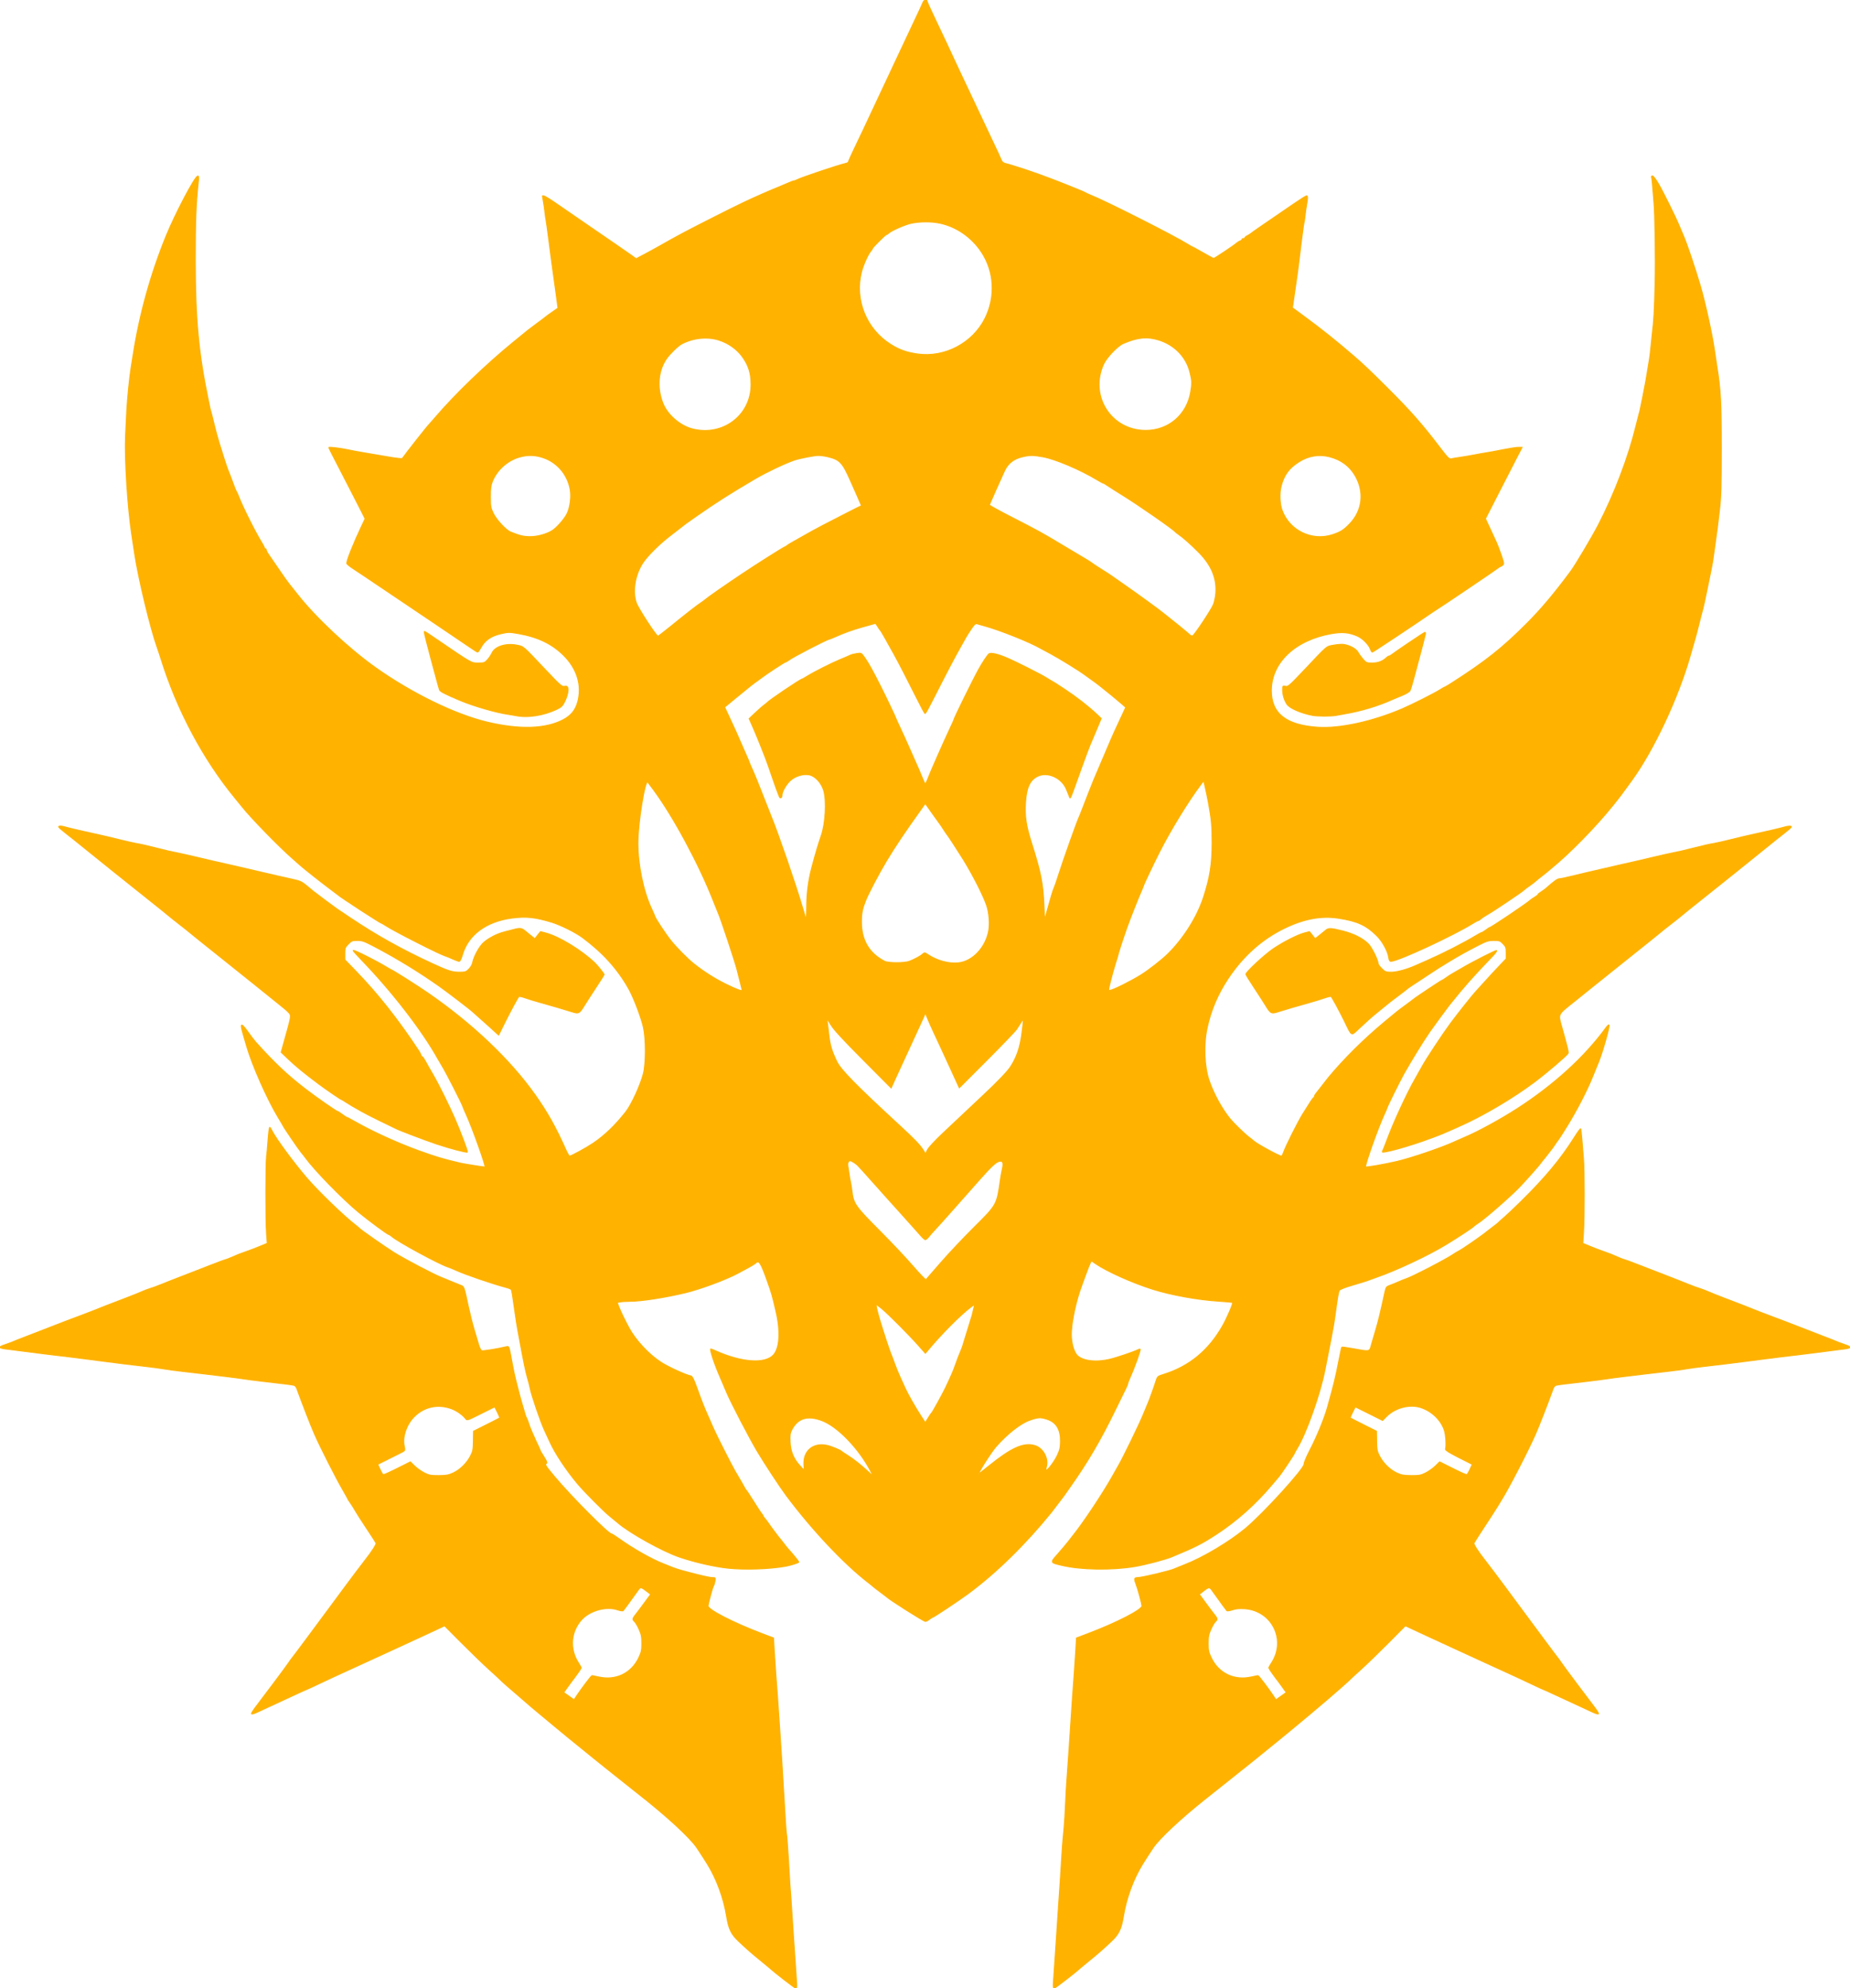
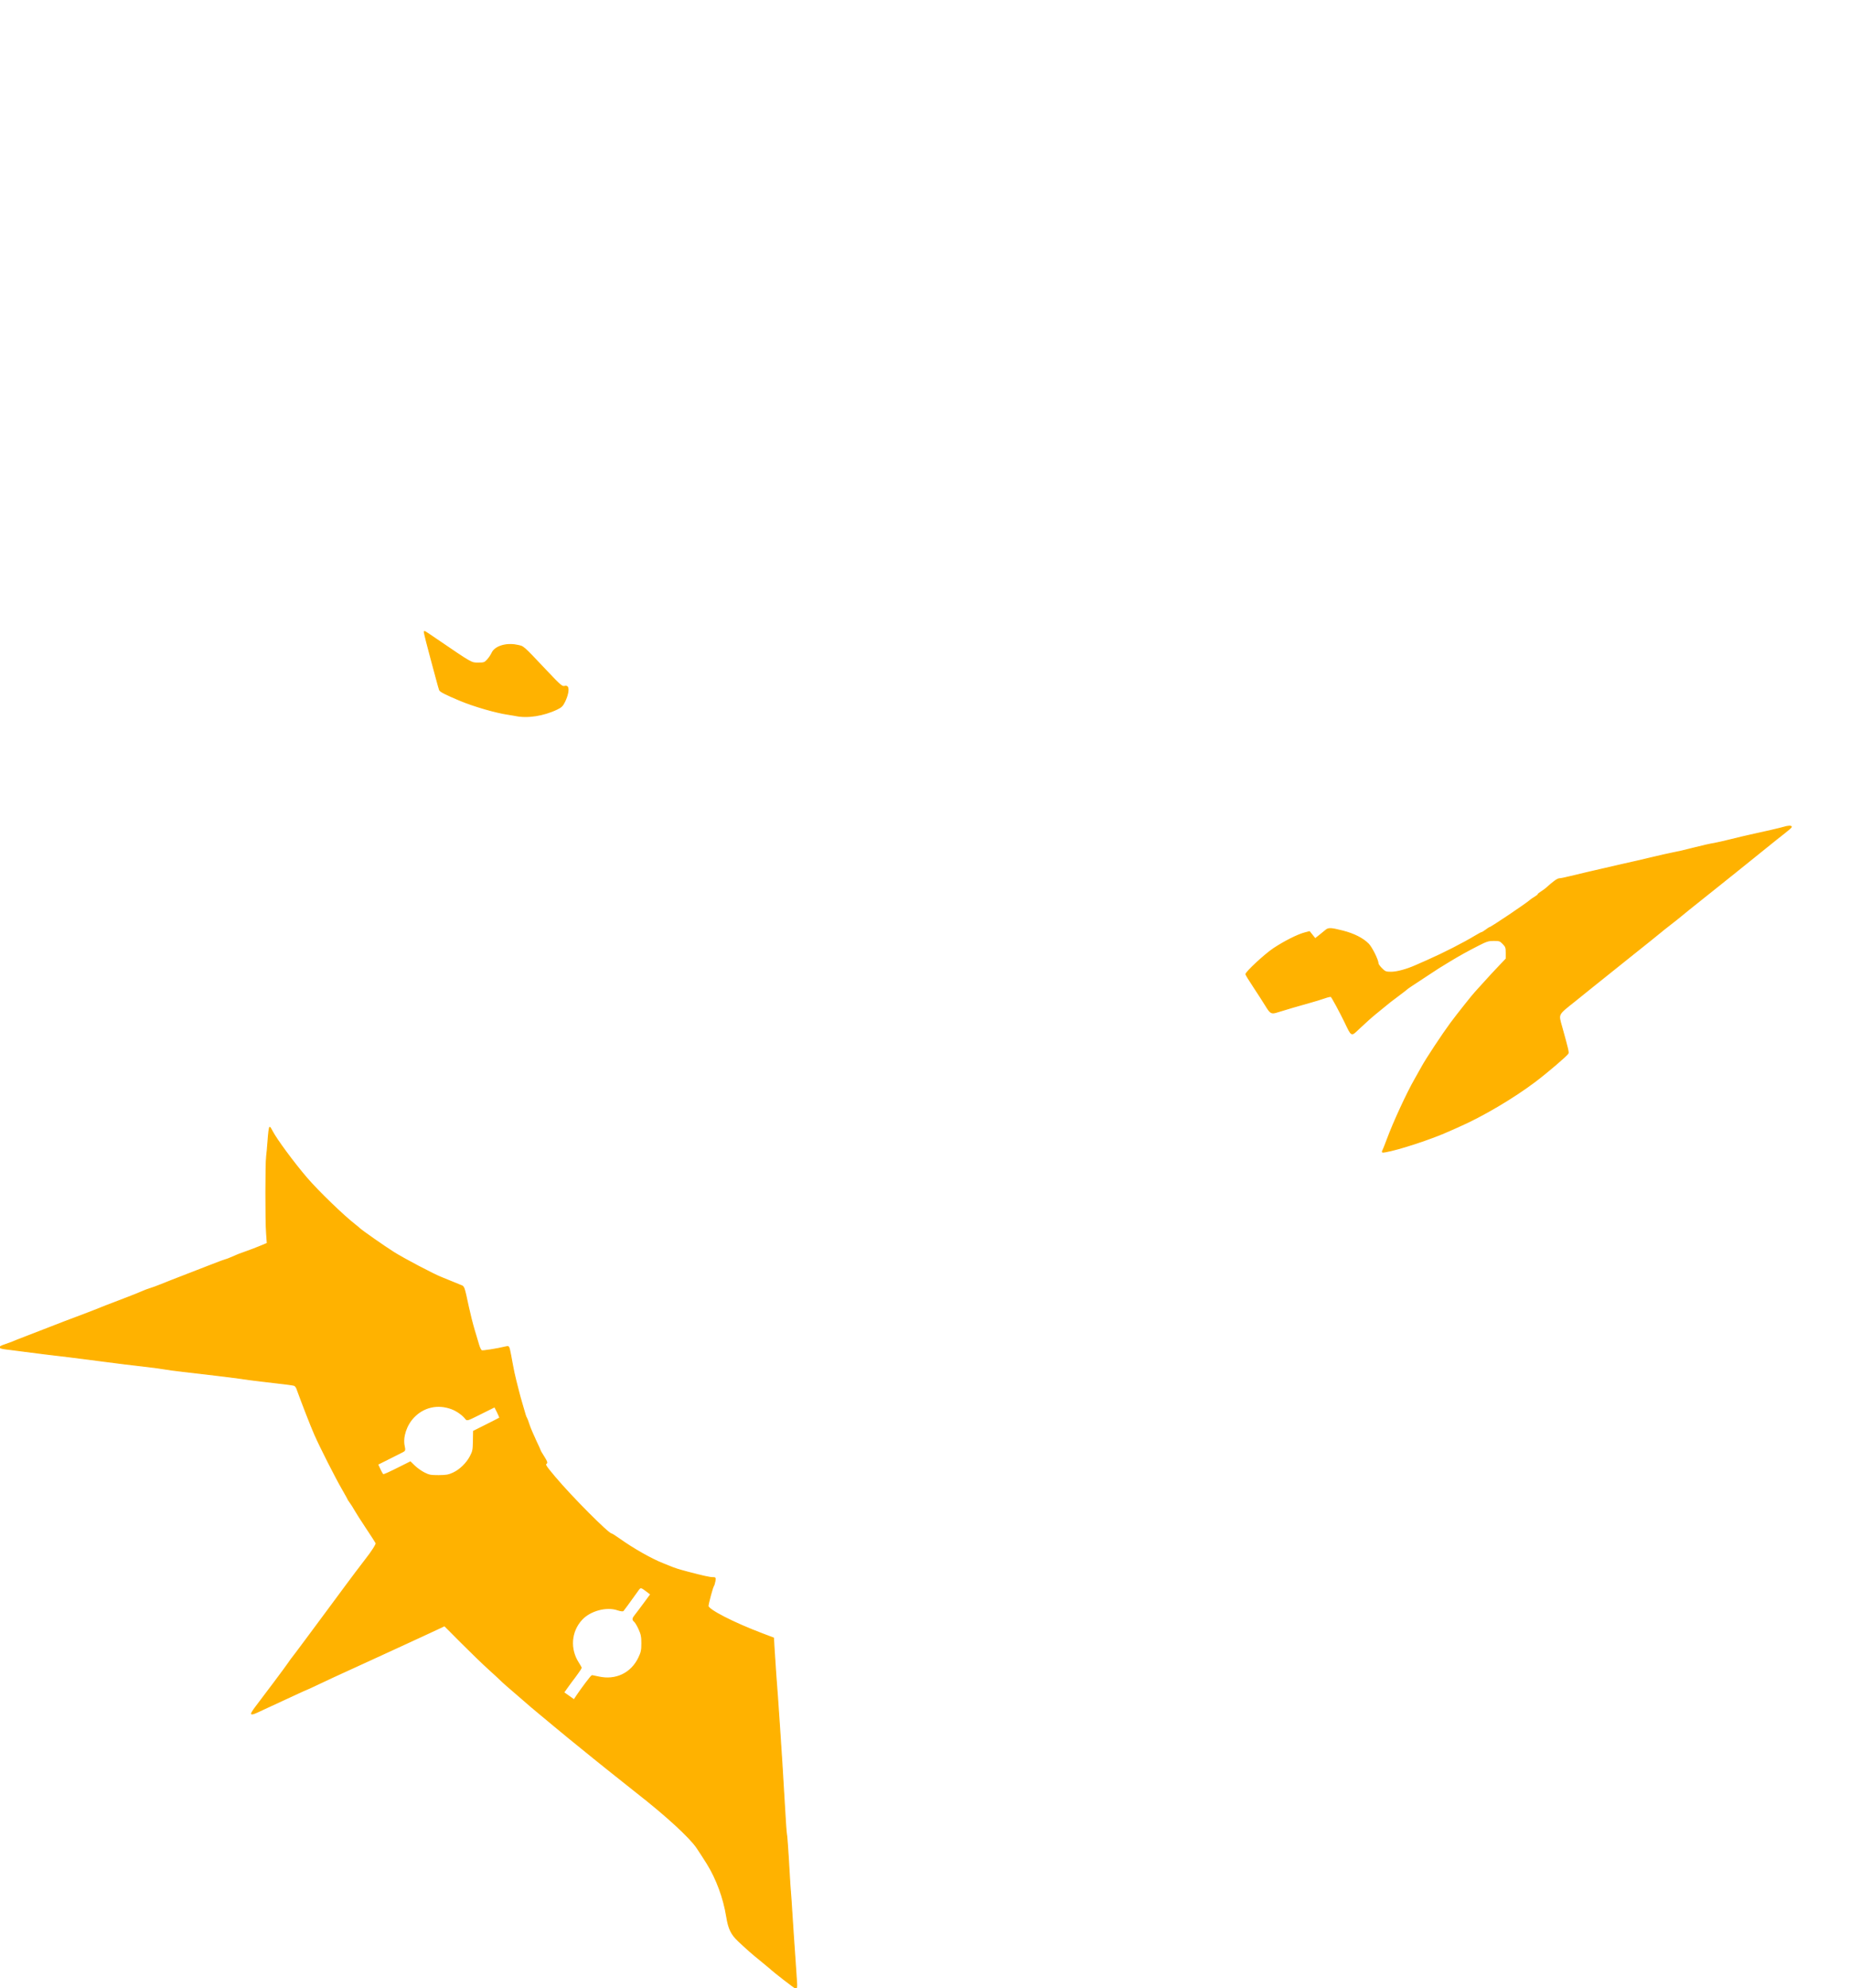
<svg xmlns="http://www.w3.org/2000/svg" version="1.0" width="1862pt" height="2000pt" viewBox="0 0 1862 2000" style="" preserveAspectRatio="xMidYMid meet">
  <g fill="#FFB200FF" stroke="#FFB200FF">
-     <path d="M 929.088 2.250 C 928.614 3.488 926.199 8.775 923.723 14.000 C 921.246 19.225 917.649 26.875 915.729 31.000 C 912.369 38.218 909.732 43.827 899.510 65.500 C 896.916 71.000 893.435 78.425 891.774 82.000 C 890.113 85.575 886.830 92.550 884.478 97.500 C 882.126 102.450 878.538 110.100 876.503 114.500 C 872.377 123.424 866.232 136.396 858.890 151.679 C 856.201 157.278 854.000 162.292 854.000 162.821 C 854.000 163.350 852.763 164.065 851.250 164.409 C 843.168 166.249 806.212 178.692 801.764 181.071 C 800.809 181.582 799.583 182.000 799.041 182.000 C 798.498 182.000 795.680 183.065 792.777 184.366 C 789.875 185.667 785.475 187.529 783.000 188.503 C 780.525 189.477 776.475 191.156 774.000 192.234 C 771.525 193.312 767.925 194.880 766.000 195.717 C 753.684 201.076 741.619 206.867 720.500 217.555 C 691.017 232.476 682.882 236.777 666.000 246.366 C 658.112 250.847 653.342 253.456 646.355 257.111 L 640.211 260.325 635.355 256.794 C 632.685 254.852 625.550 249.901 619.500 245.793 C 613.450 241.685 602.875 234.433 596.000 229.677 C 582.766 220.522 573.480 214.133 558.000 203.534 C 549.791 197.913 546.000 195.964 546.000 197.364 C 546.000 197.563 546.416 199.926 546.924 202.614 C 547.433 205.301 548.139 210.200 548.494 213.500 C 548.849 216.800 549.327 220.175 549.557 221.000 C 549.787 221.825 551.101 231.275 552.476 242.000 C 554.749 259.725 555.955 268.654 559.093 291.000 C 559.672 295.125 560.480 301.081 560.888 304.235 L 561.629 309.970 555.565 314.182 C 552.229 316.499 549.275 318.655 549.000 318.973 C 548.725 319.291 545.126 322.014 541.002 325.025 C 536.878 328.036 532.603 331.242 531.502 332.149 C 530.401 333.056 523.875 338.379 517.000 343.978 C 489.150 366.658 457.824 396.843 438.026 420.076 C 435.016 423.609 432.277 426.725 431.940 427.000 C 430.577 428.114 408.673 455.870 404.916 461.245 C 404.595 461.704 397.845 460.926 389.916 459.516 C 381.987 458.106 371.450 456.308 366.500 455.520 C 361.550 454.732 354.350 453.402 350.500 452.563 C 342.793 450.883 331.000 449.452 331.000 450.197 C 331.000 450.667 332.637 453.879 349.503 486.500 C 354.337 495.850 360.371 507.613 362.913 512.640 L 367.534 521.781 364.017 529.207 C 355.935 546.272 349.075 563.404 349.020 566.660 C 349.009 567.299 351.813 569.630 355.250 571.841 C 358.688 574.052 373.040 583.654 387.144 593.180 C 401.249 602.706 424.191 618.150 438.127 627.500 C 452.063 636.850 467.202 647.088 471.770 650.250 C 476.338 653.413 480.396 655.994 480.788 655.986 C 481.180 655.978 482.733 653.735 484.240 651.002 C 488.107 643.992 494.457 639.679 504.188 637.457 C 511.685 635.745 512.511 635.741 521.875 637.380 C 541.391 640.796 555.612 647.633 567.292 659.214 C 580.795 672.605 585.935 689.386 581.562 705.813 C 579.280 714.384 574.791 719.878 566.548 724.183 C 548.981 733.358 522.689 734.119 490.243 726.393 C 458.009 718.718 414.517 697.506 378.000 671.653 C 351.099 652.607 317.810 621.441 299.493 598.152 C 296.747 594.661 293.026 589.992 291.224 587.776 C 289.422 585.561 284.730 578.967 280.796 573.124 C 276.863 567.281 272.375 560.745 270.822 558.600 C 269.270 556.455 268.000 554.092 268.000 553.350 C 268.000 552.607 267.550 552.000 267.000 552.000 C 266.450 552.000 266.000 551.541 266.000 550.980 C 266.000 550.419 264.901 548.219 263.558 546.091 C 257.357 536.269 244.017 509.611 239.992 499.000 C 239.262 497.075 238.324 495.045 237.907 494.488 C 237.491 493.931 236.184 490.781 235.004 487.488 C 233.823 484.195 232.494 480.600 232.049 479.500 C 231.604 478.400 230.516 475.700 229.633 473.500 C 228.749 471.300 226.841 465.675 225.393 461.000 C 223.944 456.325 221.706 449.190 220.418 445.144 C 219.130 441.099 216.886 432.774 215.432 426.644 C 213.977 420.515 212.542 414.825 212.243 414.000 C 211.943 413.175 211.570 411.867 211.414 411.093 C 211.258 410.319 210.421 406.269 209.553 402.093 C 199.806 355.190 196.577 320.576 196.530 262.500 C 196.498 222.167 197.130 205.679 199.589 182.631 C 200.084 177.994 199.936 176.855 198.887 177.204 C 195.690 178.270 176.396 214.989 167.206 237.500 C 151.649 275.605 140.240 316.775 133.954 357.500 C 133.359 361.350 132.463 366.975 131.962 370.000 C 130.408 379.392 128.161 401.961 127.582 414.000 C 127.278 420.325 126.744 431.350 126.396 438.500 C 125.325 460.479 128.437 510.238 132.577 537.338 C 133.430 542.927 134.808 552.000 135.637 557.500 C 139.276 581.636 151.489 632.382 158.018 650.500 C 159.009 653.250 161.022 659.325 162.491 664.000 C 178.498 714.950 204.879 764.299 236.796 803.000 C 239.744 806.575 242.865 810.400 243.732 811.500 C 252.329 822.413 280.892 851.725 294.403 863.500 C 298.189 866.800 301.785 869.969 302.394 870.543 C 304.941 872.944 324.098 888.103 331.500 893.575 C 335.900 896.828 339.725 899.721 340.000 900.004 C 342.100 902.166 383.375 929.000 384.601 929.000 C 384.844 929.000 386.721 930.089 388.771 931.419 C 397.330 936.973 442.076 959.708 448.000 961.514 C 449.375 961.933 452.834 963.339 455.686 964.638 C 458.538 965.937 461.469 967.000 462.198 967.000 C 462.974 967.000 464.299 964.298 465.386 960.500 C 471.135 940.429 489.341 926.892 515.127 923.517 C 529.470 921.640 538.726 922.607 555.500 927.734 C 564.316 930.428 579.601 938.062 586.500 943.216 C 607.103 958.606 621.633 974.732 632.837 994.638 C 637.828 1003.507 645.364 1023.297 647.636 1033.500 C 650.218 1045.097 650.190 1069.801 647.583 1080.000 C 644.633 1091.544 635.668 1111.094 629.999 1118.345 C 619.373 1131.936 608.415 1142.453 596.819 1150.188 C 589.533 1155.048 574.918 1163.000 573.273 1163.000 C 572.766 1163.000 571.093 1160.188 569.555 1156.750 C 559.301 1133.826 551.006 1119.004 538.669 1101.558 C 513.521 1065.998 475.158 1029.577 430.377 998.749 C 420.019 991.618 397.189 977.135 394.000 975.671 C 393.175 975.293 390.925 974.027 389.000 972.858 C 377.885 966.110 356.326 955.341 355.528 956.139 C 355.307 956.359 359.036 960.581 363.814 965.520 C 394.420 997.161 424.663 1036.226 440.464 1064.529 C 441.858 1067.025 443.641 1070.064 444.427 1071.283 C 448.333 1077.339 466.000 1111.850 466.000 1113.423 C 466.000 1113.660 467.505 1117.149 469.345 1121.177 C 475.565 1134.791 489.517 1174.007 488.136 1173.994 C 486.327 1173.977 466.951 1170.915 463.500 1170.101 C 445.433 1165.837 439.997 1164.224 422.000 1157.785 C 401.541 1150.465 374.748 1138.310 358.107 1128.798 C 353.490 1126.159 349.408 1124.000 349.035 1124.000 C 348.662 1124.000 346.589 1122.663 344.428 1121.028 C 342.268 1119.393 340.143 1118.043 339.706 1118.028 C 338.520 1117.986 317.790 1103.561 307.500 1095.618 C 288.727 1081.125 276.259 1069.362 257.218 1048.178 C 255.963 1046.781 252.588 1042.353 249.718 1038.336 C 242.615 1028.394 241.377 1028.778 244.635 1039.912 C 245.535 1042.985 247.188 1048.650 248.309 1052.500 C 253.951 1071.874 269.225 1106.282 280.099 1124.113 C 282.653 1128.301 284.913 1132.146 285.121 1132.658 C 285.822 1134.380 300.896 1156.472 303.210 1159.169 C 304.469 1160.637 306.400 1163.086 307.500 1164.612 C 316.425 1176.992 344.643 1205.926 360.805 1219.268 C 371.250 1227.891 390.412 1242.000 391.679 1242.000 C 392.060 1242.000 393.300 1242.821 394.436 1243.825 C 400.379 1249.079 442.160 1271.732 451.000 1274.493 C 452.375 1274.922 456.200 1276.495 459.500 1277.988 C 469.019 1282.294 495.479 1291.340 509.276 1295.006 C 511.902 1295.703 514.301 1296.679 514.607 1297.173 C 515.175 1298.092 515.904 1302.569 518.490 1321.000 C 519.300 1326.775 520.388 1333.750 520.907 1336.500 C 521.427 1339.250 522.513 1345.100 523.322 1349.500 C 527.176 1370.474 529.166 1380.025 530.926 1386.000 C 531.978 1389.575 533.138 1394.075 533.502 1396.000 C 534.898 1403.381 543.979 1429.997 548.094 1438.771 C 549.829 1442.472 552.268 1447.750 553.513 1450.500 C 558.689 1461.934 569.930 1478.894 581.351 1492.500 C 588.282 1500.758 608.075 1520.642 614.201 1525.500 C 616.974 1527.700 620.426 1530.534 621.872 1531.797 C 633.458 1541.923 667.086 1560.608 684.000 1566.319 C 699.688 1571.616 719.152 1576.054 733.000 1577.492 C 749.779 1579.235 774.481 1578.399 790.500 1575.546 C 795.705 1574.619 804.000 1571.996 804.000 1571.277 C 804.000 1570.762 796.237 1561.296 793.246 1558.163 C 792.544 1557.428 790.742 1555.178 789.241 1553.163 C 787.740 1551.149 786.274 1549.275 785.984 1549.000 C 784.854 1547.929 775.362 1535.340 773.562 1532.526 C 772.516 1530.890 770.836 1528.667 769.830 1527.587 C 768.823 1526.507 768.000 1525.290 768.000 1524.883 C 768.000 1524.476 767.421 1523.548 766.713 1522.821 C 766.006 1522.095 762.339 1516.550 758.566 1510.500 C 754.792 1504.450 751.389 1499.275 751.002 1499.000 C 750.616 1498.725 750.120 1498.050 749.900 1497.500 C 749.542 1496.605 744.585 1487.991 739.698 1479.773 C 736.612 1474.581 720.521 1442.778 718.116 1437.116 C 716.858 1434.155 714.586 1428.980 713.066 1425.616 C 708.886 1416.363 706.238 1409.685 701.516 1396.500 C 698.335 1387.614 696.737 1384.409 695.360 1384.150 C 690.218 1383.181 672.531 1375.088 665.215 1370.357 C 653.146 1362.552 639.813 1348.262 633.158 1336.000 C 629.089 1328.502 624.908 1319.898 623.131 1315.363 L 621.118 1310.226 624.184 1309.613 C 625.870 1309.276 630.180 1309.000 633.762 1309.000 C 645.433 1309.000 668.651 1305.421 690.000 1300.331 C 704.646 1296.839 730.820 1287.129 742.500 1280.855 C 745.250 1279.377 750.175 1276.726 753.443 1274.962 C 756.712 1273.199 760.027 1271.116 760.809 1270.333 C 763.872 1267.271 765.802 1270.314 772.224 1288.334 C 776.841 1301.287 777.157 1302.386 781.032 1319.000 C 785.736 1339.167 784.814 1355.900 778.615 1362.882 C 770.246 1372.307 746.531 1370.689 720.261 1358.902 C 717.929 1357.856 715.756 1357.000 715.431 1357.000 C 714.094 1357.000 719.225 1372.543 724.510 1384.500 C 725.765 1387.340 727.145 1390.572 731.553 1401.000 C 735.738 1410.902 754.168 1446.321 761.993 1459.500 C 769.101 1471.472 785.029 1495.752 791.184 1504.000 C 817.028 1538.629 849.384 1573.003 874.000 1591.979 C 876.475 1593.887 878.725 1595.715 879.000 1596.041 C 879.275 1596.367 882.200 1598.626 885.500 1601.061 C 888.800 1603.496 891.725 1605.719 892.000 1606.000 C 895.004 1609.072 929.630 1631.000 931.477 1631.000 C 932.166 1631.000 933.874 1630.100 935.273 1629.000 C 936.671 1627.900 938.076 1627.000 938.394 1627.000 C 939.440 1627.000 965.304 1609.814 974.500 1603.008 C 1002.790 1582.073 1032.122 1553.380 1058.362 1520.973 C 1059.042 1520.134 1061.598 1516.759 1064.043 1513.473 C 1066.488 1510.188 1068.727 1507.275 1069.017 1507.000 C 1069.308 1506.725 1070.309 1505.375 1071.240 1504.000 C 1072.172 1502.625 1074.374 1499.475 1076.134 1497.000 C 1094.537 1471.117 1107.646 1448.780 1123.084 1417.000 C 1127.493 1407.925 1131.977 1398.770 1133.050 1396.655 C 1134.122 1394.541 1135.000 1392.379 1135.000 1391.851 C 1135.000 1391.322 1135.853 1389.002 1136.896 1386.695 C 1141.764 1375.927 1148.256 1357.923 1147.532 1357.199 C 1147.334 1357.000 1146.345 1357.271 1145.336 1357.799 C 1141.570 1359.772 1123.262 1365.932 1116.688 1367.439 C 1101.711 1370.871 1087.797 1368.737 1083.216 1362.304 C 1079.776 1357.473 1077.702 1347.521 1078.360 1339.000 C 1078.678 1334.875 1079.104 1330.825 1079.306 1330.000 C 1079.508 1329.175 1080.020 1326.250 1080.444 1323.500 C 1081.307 1317.902 1084.407 1305.583 1086.483 1299.500 C 1089.928 1289.404 1095.931 1273.249 1097.127 1270.856 L 1098.448 1268.212 1102.570 1271.048 C 1113.979 1278.898 1139.407 1290.309 1160.000 1296.820 C 1178.718 1302.738 1205.635 1307.605 1226.766 1308.892 C 1234.063 1309.336 1240.282 1309.948 1240.586 1310.253 C 1241.374 1311.040 1235.323 1325.231 1230.674 1333.500 C 1216.745 1358.272 1197.052 1374.528 1171.248 1382.555 C 1165.097 1384.468 1164.969 1384.582 1163.411 1389.500 C 1161.315 1396.113 1157.132 1407.750 1155.503 1411.500 C 1154.786 1413.150 1152.558 1418.495 1150.552 1423.378 C 1146.484 1433.278 1130.819 1465.495 1125.938 1474.000 C 1124.202 1477.025 1121.656 1481.525 1120.279 1484.000 C 1110.427 1501.713 1090.367 1531.884 1079.720 1545.003 C 1079.049 1545.830 1076.945 1548.530 1075.045 1551.003 C 1073.145 1553.476 1068.510 1558.960 1064.745 1563.188 C 1056.867 1572.036 1056.781 1571.786 1068.681 1574.622 C 1087.791 1579.176 1118.780 1579.685 1142.000 1575.826 C 1152.815 1574.028 1172.592 1568.831 1179.500 1565.970 C 1203.109 1556.193 1209.599 1552.905 1224.500 1543.169 C 1244.775 1529.921 1264.071 1512.734 1279.982 1493.750 C 1283.325 1489.763 1286.665 1485.825 1287.404 1485.000 C 1289.351 1482.829 1303.000 1462.343 1303.000 1461.593 C 1303.000 1461.245 1304.051 1459.282 1305.336 1457.230 C 1314.449 1442.675 1328.849 1402.178 1333.508 1378.000 C 1334.892 1370.817 1337.362 1358.253 1339.505 1347.500 C 1341.541 1337.278 1342.863 1329.474 1343.994 1321.000 C 1346.078 1305.383 1347.043 1299.788 1347.941 1298.111 C 1348.542 1296.987 1353.358 1295.073 1361.683 1292.648 C 1368.733 1290.596 1375.400 1288.529 1376.500 1288.056 C 1377.600 1287.583 1381.425 1286.192 1385.000 1284.966 C 1405.466 1277.947 1438.129 1262.552 1456.500 1251.265 C 1469.251 1243.432 1481.532 1235.325 1483.247 1233.610 C 1484.052 1232.805 1486.054 1231.326 1487.695 1230.323 C 1493.774 1226.609 1520.900 1202.943 1529.503 1193.847 C 1537.728 1185.151 1549.142 1172.254 1550.919 1169.649 C 1551.725 1168.467 1552.646 1167.275 1552.967 1167.000 C 1553.287 1166.725 1555.447 1164.025 1557.766 1161.000 C 1560.085 1157.975 1562.360 1155.038 1562.821 1154.474 C 1563.283 1153.910 1564.514 1152.110 1565.557 1150.474 C 1566.600 1148.838 1567.733 1147.275 1568.074 1147.000 C 1568.416 1146.725 1572.382 1140.548 1576.889 1133.274 C 1586.738 1117.378 1597.129 1097.309 1602.918 1083.000 C 1605.254 1077.225 1607.996 1070.475 1609.011 1068.000 C 1613.046 1058.158 1620.395 1032.062 1619.410 1031.076 C 1619.095 1030.761 1617.861 1031.850 1616.668 1033.495 C 1595.278 1062.999 1563.741 1091.722 1526.500 1115.618 C 1509.864 1126.292 1487.242 1138.621 1474.564 1143.922 C 1470.679 1145.547 1466.150 1147.533 1464.500 1148.335 C 1453.303 1153.782 1420.692 1164.942 1406.000 1168.355 C 1392.691 1171.447 1375.137 1174.470 1374.454 1173.788 C 1373.371 1172.705 1386.782 1134.835 1393.083 1121.180 C 1394.688 1117.704 1396.000 1114.673 1396.000 1114.443 C 1396.000 1113.381 1408.577 1087.931 1413.166 1079.709 C 1419.953 1067.549 1433.160 1046.126 1438.880 1038.000 C 1443.592 1031.305 1456.523 1013.661 1458.668 1011.000 C 1474.850 990.922 1481.006 983.972 1502.483 961.539 C 1505.095 958.810 1506.791 956.430 1506.252 956.251 C 1505.151 955.884 1481.756 967.793 1471.000 974.195 C 1469.075 975.341 1465.475 977.412 1463.000 978.797 C 1460.525 980.181 1457.108 982.369 1455.406 983.657 C 1453.704 984.946 1452.000 986.000 1451.620 986.000 C 1450.978 986.000 1424.106 1003.863 1423.000 1005.025 C 1422.725 1005.314 1419.126 1008.014 1415.002 1011.025 C 1406.553 1017.194 1407.098 1016.761 1393.500 1028.088 C 1372.401 1045.662 1352.875 1065.014 1337.000 1084.087 C 1335.546 1085.833 1334.637 1086.999 1328.100 1095.500 C 1326.408 1097.700 1324.569 1100.044 1324.012 1100.708 C 1323.455 1101.372 1323.000 1102.347 1323.000 1102.874 C 1323.000 1103.402 1322.663 1103.983 1322.250 1104.167 C 1321.427 1104.533 1318.866 1108.365 1311.340 1120.500 C 1306.187 1128.807 1294.204 1152.709 1291.912 1159.250 C 1291.189 1161.313 1290.234 1163.000 1289.788 1163.000 C 1287.443 1163.000 1265.017 1150.774 1261.830 1147.759 C 1261.098 1147.066 1258.895 1145.302 1256.933 1143.839 C 1252.889 1140.821 1241.656 1129.937 1238.163 1125.651 C 1229.902 1115.515 1222.002 1101.182 1217.135 1087.500 C 1212.231 1073.716 1211.256 1051.381 1214.822 1034.500 C 1218.643 1016.413 1225.725 999.737 1236.269 984.000 C 1251.466 961.319 1270.352 944.552 1293.058 933.585 C 1312.431 924.228 1329.923 920.998 1347.000 923.625 C 1366.111 926.565 1374.949 930.578 1385.736 941.213 C 1391.390 946.787 1396.905 956.872 1397.752 963.186 C 1398.106 965.824 1398.762 966.999 1399.882 966.998 C 1406.928 966.988 1463.385 940.804 1483.230 928.342 C 1485.282 927.054 1487.334 926.000 1487.792 926.000 C 1488.249 926.000 1489.495 925.199 1490.561 924.219 C 1491.628 923.239 1494.975 921.040 1498.000 919.332 C 1503.912 915.994 1533.161 896.300 1533.996 895.095 C 1534.273 894.695 1536.525 892.978 1539.000 891.279 C 1541.475 889.579 1544.400 887.359 1545.501 886.345 C 1546.601 885.330 1549.076 883.314 1551.001 881.863 C 1552.925 880.413 1555.475 878.388 1556.666 877.363 C 1557.857 876.339 1559.882 874.643 1561.166 873.596 C 1579.962 858.267 1605.486 832.238 1623.141 810.395 C 1629.809 802.145 1633.253 797.579 1642.522 784.699 C 1664.741 753.824 1688.815 702.501 1701.016 660.000 C 1702.200 655.875 1704.272 648.675 1705.620 644.000 C 1706.968 639.325 1708.701 632.800 1709.472 629.500 C 1710.243 626.200 1711.378 621.700 1711.994 619.500 C 1713.493 614.147 1714.775 609.044 1715.386 606.000 C 1715.662 604.625 1717.072 597.875 1718.520 591.000 C 1719.968 584.125 1721.349 577.375 1721.589 576.000 C 1721.830 574.625 1722.450 571.475 1722.967 569.000 C 1723.485 566.525 1724.207 562.025 1724.571 559.000 C 1724.936 555.975 1725.405 552.600 1725.614 551.500 C 1725.823 550.400 1726.449 545.900 1727.006 541.500 C 1727.562 537.100 1728.210 532.375 1728.445 531.000 C 1728.679 529.625 1729.684 521.300 1730.678 512.500 C 1732.163 499.340 1732.482 488.336 1732.472 450.500 C 1732.461 404.633 1731.767 391.986 1727.977 368.500 C 1727.444 365.200 1726.298 357.550 1725.430 351.500 C 1723.234 336.197 1716.093 303.777 1711.443 288.000 C 1705.716 268.566 1697.654 244.707 1694.128 236.755 C 1693.090 234.415 1691.234 230.025 1690.002 227.000 C 1686.516 218.439 1674.094 193.337 1669.094 184.750 C 1666.612 180.488 1663.952 177.000 1663.183 177.000 C 1662.382 177.000 1662.020 177.610 1662.335 178.431 C 1662.637 179.219 1663.151 183.831 1663.477 188.681 C 1663.803 193.532 1664.326 199.975 1664.639 203.000 C 1665.793 214.152 1666.482 260.261 1665.870 285.500 C 1665.226 312.084 1664.620 322.779 1663.005 336.000 C 1662.501 340.125 1661.815 346.650 1661.481 350.500 C 1661.147 354.350 1660.470 359.750 1659.977 362.500 C 1659.485 365.250 1658.883 368.850 1658.641 370.500 C 1657.506 378.221 1655.635 388.559 1653.302 400.000 C 1650.285 414.791 1650.436 414.106 1649.793 416.000 C 1649.514 416.825 1648.084 422.450 1646.616 428.500 C 1639.083 459.556 1625.029 496.501 1608.767 528.000 C 1602.510 540.120 1585.576 568.565 1580.787 575.000 C 1564.116 597.402 1551.276 612.643 1537.046 626.924 C 1512.258 651.799 1495.219 665.293 1460.765 687.332 C 1457.611 689.349 1454.790 691.000 1454.496 691.000 C 1454.201 691.000 1452.057 692.212 1449.730 693.693 C 1443.764 697.490 1421.104 708.913 1411.000 713.216 C 1381.158 725.925 1348.507 733.028 1326.500 731.599 C 1294.369 729.513 1279.441 717.684 1279.570 694.410 C 1279.726 666.338 1303.709 643.754 1340.137 637.378 C 1351.032 635.471 1357.920 636.136 1366.500 639.921 C 1371.408 642.087 1377.643 648.370 1379.225 652.746 C 1379.872 654.536 1380.755 656.000 1381.186 656.000 C 1381.816 656.000 1428.583 624.930 1440.500 616.593 C 1442.150 615.439 1444.275 614.046 1445.223 613.497 C 1448.791 611.432 1506.557 572.446 1507.821 571.250 C 1508.548 570.563 1509.448 569.986 1509.821 569.968 C 1510.195 569.951 1511.285 569.340 1512.244 568.612 C 1513.885 567.367 1513.807 566.758 1510.934 558.394 C 1509.253 553.502 1507.041 547.700 1506.018 545.500 C 1504.994 543.300 1502.100 537.055 1499.587 531.621 L 1495.016 521.743 1508.378 495.621 C 1515.726 481.255 1524.023 465.113 1526.814 459.750 L 1531.889 450.000 1528.320 450.000 C 1526.357 450.000 1519.295 451.086 1512.626 452.412 C 1505.957 453.739 1498.475 455.121 1496.000 455.483 C 1493.525 455.846 1488.273 456.782 1484.329 457.564 C 1480.385 458.345 1473.908 459.446 1469.937 460.009 C 1465.966 460.572 1461.722 461.283 1460.506 461.588 C 1458.623 462.060 1456.960 460.391 1449.283 450.321 C 1431.145 426.528 1419.650 413.504 1396.044 390.000 C 1379.206 373.235 1371.996 366.380 1363.418 358.983 C 1344.780 342.910 1330.874 331.794 1312.140 317.993 L 1300.780 309.624 1301.450 305.062 C 1302.062 300.897 1303.619 290.007 1306.034 273.000 C 1306.542 269.425 1307.443 262.225 1308.035 257.000 C 1308.628 251.775 1309.293 246.375 1309.512 245.000 C 1309.731 243.625 1310.403 238.483 1311.005 233.574 C 1311.608 228.664 1312.257 224.389 1312.448 224.074 C 1312.639 223.758 1313.108 220.575 1313.488 217.000 C 1313.869 213.425 1314.590 208.301 1315.090 205.614 C 1316.257 199.349 1316.241 197.000 1315.032 197.000 C 1314.499 197.000 1308.761 200.622 1302.282 205.050 C 1267.586 228.755 1261.329 233.071 1259.500 234.560 C 1258.400 235.456 1256.488 236.668 1255.250 237.255 C 1254.013 237.841 1253.000 238.699 1253.000 239.161 C 1253.000 239.622 1252.325 240.000 1251.500 240.000 C 1250.675 240.000 1250.000 240.420 1250.000 240.933 C 1250.000 241.446 1249.179 242.126 1248.176 242.444 C 1247.173 242.762 1245.485 243.805 1244.424 244.761 C 1241.779 247.146 1222.468 260.000 1221.531 260.000 C 1221.115 260.000 1216.079 257.300 1210.339 254.000 C 1204.599 250.700 1199.690 248.000 1199.431 248.000 C 1199.172 248.000 1197.282 246.946 1195.230 245.659 C 1181.555 237.075 1112.324 202.078 1097.500 196.255 C 1095.300 195.391 1093.050 194.344 1092.500 193.929 C 1091.950 193.514 1087.900 191.764 1083.500 190.039 C 1079.100 188.315 1074.150 186.316 1072.500 185.598 C 1070.850 184.880 1066.800 183.283 1063.500 182.049 C 1060.200 180.815 1056.600 179.453 1055.500 179.022 C 1043.484 174.319 1019.394 166.297 1011.677 164.430 C 1010.124 164.054 1008.489 162.785 1008.042 161.611 C 1007.281 159.609 1003.325 151.129 993.762 131.000 C 987.698 118.237 980.240 102.418 976.319 94.000 C 974.397 89.875 971.075 82.854 968.937 78.398 C 966.798 73.942 963.739 67.417 962.139 63.898 C 958.600 56.119 949.230 36.175 938.107 12.743 C 935.298 6.827 933.000 1.539 933.000 0.993 C 933.000 -0.948 929.936 0.037 929.088 2.250 M 883.459 630.250 C 884.499 632.038 885.664 633.725 886.048 634.000 C 886.659 634.437 891.511 642.888 899.827 658.000 C 904.983 667.371 913.121 683.111 921.658 700.227 C 926.521 709.976 930.781 717.964 931.125 717.977 C 931.468 717.989 936.058 709.468 941.324 699.040 C 952.412 677.084 960.440 661.805 966.830 650.500 C 969.317 646.100 971.845 641.600 972.448 640.500 C 973.051 639.400 975.306 635.882 977.459 632.682 C 980.652 627.936 981.753 626.977 983.437 627.478 C 984.571 627.815 987.937 628.760 990.915 629.576 C 1006.503 633.849 1036.814 645.968 1047.500 652.199 C 1048.600 652.840 1052.875 655.139 1057.000 657.308 C 1065.339 661.691 1086.579 674.775 1091.993 678.863 C 1093.914 680.313 1097.122 682.625 1099.121 684.000 C 1101.120 685.375 1104.463 687.850 1106.548 689.500 C 1114.945 696.143 1124.735 704.163 1128.800 707.728 L 1133.100 711.500 1128.465 721.500 C 1125.915 727.000 1122.786 733.750 1121.510 736.500 C 1120.234 739.250 1116.438 748.025 1113.075 756.000 C 1109.712 763.975 1105.782 773.200 1104.342 776.500 C 1102.902 779.800 1101.359 783.400 1100.913 784.500 C 1098.533 790.365 1091.856 807.401 1089.546 813.500 C 1088.088 817.350 1086.462 821.400 1085.933 822.500 C 1083.891 826.743 1069.754 866.571 1065.345 880.500 C 1063.430 886.550 1061.450 892.272 1060.945 893.216 C 1060.031 894.922 1057.450 903.501 1052.737 920.500 L 1051.351 925.500 1050.715 910.978 C 1049.724 888.351 1047.602 877.678 1038.195 848.000 C 1032.653 830.514 1031.287 821.279 1032.152 807.149 C 1033.056 792.397 1036.495 784.829 1044.044 780.977 C 1054.100 775.847 1068.685 782.317 1073.402 794.000 C 1074.401 796.475 1075.672 799.625 1076.226 801.000 C 1077.387 803.883 1076.097 806.878 1088.077 773.500 C 1092.026 762.500 1096.043 751.700 1097.006 749.500 C 1097.968 747.300 1100.903 740.378 1103.527 734.119 L 1108.298 722.738 1103.899 718.566 C 1095.580 710.677 1083.477 701.271 1071.187 693.143 C 1064.416 688.664 1058.687 685.000 1058.457 685.000 C 1058.227 685.000 1055.668 683.491 1052.769 681.646 C 1047.683 678.409 1021.513 665.234 1013.441 661.846 C 1004.138 657.943 997.300 656.379 995.434 657.729 C 993.936 658.813 988.898 666.411 984.989 673.482 C 978.907 684.484 960.000 722.964 960.000 724.341 C 960.000 724.592 958.014 729.005 955.587 734.148 C 950.146 745.679 936.136 777.426 934.701 781.476 C 934.121 783.113 933.092 785.521 932.415 786.827 C 931.204 789.160 931.146 789.119 929.091 784.474 C 927.941 781.873 927.000 779.591 927.000 779.403 C 927.000 779.214 925.920 776.683 924.601 773.780 C 923.281 770.876 919.641 762.650 916.512 755.500 C 913.383 748.350 908.837 738.292 906.411 733.148 C 903.985 728.005 902.000 723.617 902.000 723.397 C 902.000 722.716 892.165 702.101 886.068 690.000 C 878.243 674.474 874.058 666.955 870.162 661.428 C 866.896 656.793 866.888 656.790 862.299 657.478 C 859.773 657.857 856.985 658.549 856.103 659.016 C 855.221 659.483 850.450 661.532 845.500 663.570 C 836.567 667.247 818.927 676.188 811.770 680.666 C 809.718 681.950 807.841 683.000 807.599 683.000 C 805.957 683.000 773.774 704.668 772.000 706.968 C 771.725 707.324 770.551 708.265 769.390 709.058 C 768.230 709.851 764.301 713.289 760.659 716.698 L 754.037 722.897 756.999 729.497 C 761.050 738.528 769.686 759.993 772.691 768.500 C 774.050 772.350 776.703 780.000 778.586 785.500 C 780.468 791.000 782.416 796.400 782.914 797.500 C 783.411 798.600 784.081 800.316 784.402 801.313 C 785.109 803.508 787.000 802.602 787.000 800.068 C 787.000 796.421 791.078 789.183 795.352 785.244 C 800.300 780.682 808.207 778.253 814.354 779.407 C 820.438 780.548 826.778 787.353 829.082 795.215 C 832.108 805.539 830.842 828.675 826.594 840.681 C 823.982 848.065 820.486 859.835 817.144 872.500 C 813.620 885.852 812.004 898.307 811.921 912.750 C 811.870 921.558 811.541 925.602 811.005 924.000 C 810.545 922.625 808.974 917.450 807.516 912.500 C 800.623 889.108 783.375 838.965 776.190 821.429 C 775.079 818.718 772.513 812.225 770.487 807.000 C 763.847 789.873 759.269 778.594 756.613 772.814 C 755.176 769.687 754.000 766.886 754.000 766.589 C 754.000 766.293 752.662 763.129 751.026 759.558 C 749.391 755.987 746.869 750.238 745.423 746.783 C 743.976 743.327 741.753 738.250 740.481 735.500 C 739.210 732.750 736.171 726.184 733.727 720.908 L 729.284 711.316 740.702 701.908 C 754.163 690.818 758.925 687.038 762.009 685.000 C 763.257 684.175 765.453 682.566 766.889 681.425 C 770.877 678.256 789.590 666.000 790.441 666.000 C 790.854 666.000 792.602 664.988 794.327 663.750 C 799.179 660.269 832.615 643.000 834.503 643.000 C 834.789 643.000 836.929 642.152 839.261 641.115 C 849.836 636.412 857.361 633.687 868.500 630.528 C 875.100 628.656 880.740 627.096 881.034 627.062 C 881.328 627.028 882.419 628.463 883.459 630.250 M 1049.922 459.570 C 1062.379 461.850 1087.493 472.515 1104.131 482.590 C 1107.228 484.466 1110.079 486.000 1110.467 486.000 C 1110.855 486.000 1113.047 487.280 1115.337 488.845 C 1117.626 490.410 1123.775 494.321 1129.000 497.536 C 1145.200 507.504 1180.686 532.121 1183.000 534.995 C 1183.275 535.336 1184.504 536.302 1185.732 537.140 C 1190.699 540.530 1198.946 547.838 1206.746 555.762 C 1219.458 568.676 1224.918 581.980 1223.686 597.040 C 1223.392 600.638 1222.352 605.588 1221.375 608.040 C 1219.290 613.272 1202.201 638.986 1200.332 639.703 C 1199.627 639.973 1198.354 639.497 1197.501 638.644 C 1196.648 637.791 1193.824 635.385 1191.225 633.297 C 1188.626 631.208 1186.275 629.264 1186.000 628.976 C 1185.725 628.688 1182.350 625.994 1178.500 622.989 C 1174.650 619.984 1170.991 617.070 1170.370 616.513 C 1167.915 614.313 1141.856 595.404 1131.000 587.946 C 1124.675 583.601 1119.005 579.631 1118.401 579.124 C 1117.796 578.617 1113.521 575.851 1108.901 572.978 C 1104.280 570.104 1099.825 567.170 1099.000 566.457 C 1098.175 565.744 1094.800 563.599 1091.500 561.690 C 1088.200 559.781 1078.075 553.750 1069.000 548.287 C 1049.168 536.351 1044.701 533.896 1017.000 519.716 C 1005.175 513.663 995.603 508.355 995.728 507.920 C 996.042 506.834 1007.597 480.888 1011.078 473.452 C 1014.520 466.101 1020.185 461.633 1028.671 459.578 C 1036.406 457.705 1039.726 457.704 1049.922 459.570 M 833.068 459.403 C 845.280 462.324 847.817 464.987 856.027 483.500 C 856.515 484.600 859.183 490.603 861.957 496.840 C 864.731 503.076 867.000 508.314 867.000 508.480 C 867.000 508.645 857.592 513.519 846.094 519.312 C 834.596 525.104 819.859 532.872 813.344 536.574 C 806.830 540.276 799.475 544.430 797.000 545.804 C 794.525 547.178 792.275 548.605 792.000 548.974 C 791.725 549.344 790.767 549.915 789.871 550.245 C 787.943 550.954 761.655 567.563 747.651 576.920 C 730.067 588.669 711.743 601.421 709.876 603.208 C 709.119 603.933 707.150 605.386 705.500 606.438 C 701.915 608.722 689.926 618.078 674.347 630.750 C 668.092 635.838 662.642 639.983 662.237 639.962 C 660.433 639.869 642.334 612.042 640.376 606.353 C 636.405 594.811 639.097 578.302 646.907 566.310 C 651.789 558.813 664.330 546.480 676.000 537.701 C 679.025 535.426 683.075 532.296 685.000 530.747 C 689.719 526.950 689.193 527.333 700.500 519.425 C 720.564 505.392 734.854 496.298 760.000 481.559 C 771.369 474.895 790.041 466.027 799.500 462.799 C 804.686 461.030 819.328 458.177 823.500 458.123 C 825.700 458.094 830.006 458.671 833.068 459.403 M 945.996 224.499 C 962.634 227.999 977.899 238.566 987.781 253.425 C 1000.880 273.122 1002.255 298.773 991.373 320.439 C 978.943 345.187 950.902 359.947 923.580 356.125 C 912.580 354.586 905.248 351.989 896.572 346.559 C 871.913 331.123 859.956 301.639 867.008 273.655 C 868.867 266.276 873.919 255.123 876.736 252.179 C 877.431 251.452 878.000 250.514 878.000 250.095 C 878.000 249.101 891.101 236.000 892.095 236.000 C 892.514 236.000 893.452 235.413 894.179 234.695 C 896.840 232.065 910.678 225.937 917.000 224.588 C 925.767 222.717 937.355 222.682 945.996 224.499 M 945.845 828.578 C 946.347 829.172 947.992 831.611 949.500 834.000 C 951.008 836.389 952.662 838.828 953.176 839.422 C 954.323 840.746 963.761 855.182 969.244 864.000 C 978.643 879.114 989.522 900.390 992.957 910.374 C 995.573 917.980 996.481 929.056 995.097 936.500 C 992.002 953.156 979.005 966.961 964.917 968.557 C 954.995 969.681 943.151 966.472 933.528 960.052 C 930.650 958.131 930.492 958.126 928.528 959.889 C 926.268 961.917 920.254 965.143 915.141 967.068 C 910.281 968.898 894.027 968.867 890.403 967.020 C 874.804 959.070 867.000 945.852 867.000 927.378 C 867.000 918.629 867.859 914.293 871.327 905.541 C 874.049 898.673 885.154 877.604 892.170 866.000 C 901.416 850.705 910.674 836.917 926.892 814.285 L 931.284 808.156 938.108 817.828 C 941.861 823.148 945.343 827.985 945.845 828.578 M 938.940 1036.500 C 940.726 1040.350 943.767 1046.875 945.697 1051.000 C 950.509 1061.282 953.309 1067.358 956.756 1075.000 C 958.369 1078.575 961.007 1084.350 962.619 1087.833 L 965.549 1094.165 993.180 1066.522 C 1008.377 1051.319 1021.911 1037.219 1023.256 1035.190 C 1024.600 1033.160 1026.660 1029.925 1027.833 1028.000 C 1030.478 1023.660 1030.516 1024.454 1028.419 1040.444 C 1026.700 1053.558 1023.309 1063.478 1017.370 1072.767 C 1014.120 1077.851 1004.493 1087.906 988.939 1102.461 C 980.572 1110.291 969.851 1120.374 949.376 1139.668 C 941.055 1147.509 934.626 1154.430 933.486 1156.775 L 931.570 1160.713 928.943 1156.607 C 925.738 1151.596 919.999 1145.658 905.129 1131.969 C 861.688 1091.975 846.275 1076.288 842.250 1067.970 C 837.132 1057.392 835.260 1051.061 834.129 1040.500 C 833.540 1035.000 832.778 1028.925 832.435 1027.000 C 831.886 1023.913 832.315 1024.327 836.067 1030.500 C 839.240 1035.722 847.506 1044.718 868.613 1065.922 L 896.906 1094.343 900.014 1087.422 C 901.724 1083.615 904.181 1078.250 905.474 1075.500 C 906.767 1072.750 910.395 1064.875 913.536 1058.000 C 916.677 1051.125 921.137 1041.450 923.448 1036.500 C 925.759 1031.550 928.490 1025.587 929.518 1023.249 L 931.386 1018.998 933.539 1024.249 C 934.723 1027.137 937.153 1032.650 938.940 1036.500 M 658.197 795.000 C 678.099 822.065 703.908 870.077 718.135 906.500 C 720.283 912.000 722.459 917.400 722.971 918.500 C 725.318 923.542 739.981 967.742 741.881 975.500 C 742.420 977.700 743.787 983.100 744.919 987.500 C 746.050 991.900 746.982 995.806 746.988 996.180 C 747.010 997.414 741.082 995.194 730.533 990.016 C 719.320 984.513 708.428 977.592 698.243 969.500 C 691.913 964.471 680.611 953.025 675.084 946.049 C 669.302 938.749 659.000 923.061 659.000 921.555 C 659.000 921.292 657.462 917.797 655.581 913.788 C 647.550 896.667 642.001 869.736 642.028 848.000 C 642.052 827.833 649.219 783.522 651.949 786.658 C 652.352 787.121 655.164 790.875 658.197 795.000 M 1216.311 807.500 C 1219.393 824.239 1220.000 830.838 1220.000 847.576 C 1220.000 869.186 1217.869 882.646 1211.225 903.000 C 1204.883 922.430 1191.243 944.052 1175.556 959.543 C 1169.453 965.569 1155.995 976.059 1148.131 980.919 C 1137.835 987.282 1120.743 995.777 1117.322 996.231 C 1115.313 996.498 1115.316 996.414 1117.657 987.000 C 1118.957 981.775 1121.009 974.350 1122.218 970.500 C 1123.426 966.650 1124.471 963.275 1124.539 963.000 C 1125.915 957.458 1128.849 948.324 1134.013 933.500 C 1136.684 925.835 1145.662 903.073 1148.683 896.312 C 1149.957 893.458 1151.000 890.898 1151.000 890.621 C 1151.000 889.832 1160.592 869.625 1166.722 857.500 C 1177.909 835.373 1195.701 806.292 1208.346 789.464 L 1211.500 785.267 1213.077 791.883 C 1213.945 795.522 1215.400 802.550 1216.311 807.500 M 1166.145 341.964 C 1182.027 346.873 1193.675 358.765 1197.598 374.076 C 1199.839 382.824 1199.951 385.342 1198.488 394.091 C 1194.611 417.265 1176.222 433.016 1153.068 432.992 C 1118.145 432.957 1096.098 398.060 1110.805 366.095 C 1113.835 359.509 1124.931 347.914 1130.507 345.506 C 1144.782 339.342 1154.526 338.373 1166.145 341.964 M 723.319 342.017 C 732.992 345.004 741.812 351.243 747.332 359.000 C 753.572 367.771 755.982 375.582 755.968 387.000 C 755.931 417.907 727.335 439.361 696.742 431.433 C 684.111 428.160 671.346 416.886 666.941 405.113 C 661.033 389.325 662.469 372.896 670.818 360.767 C 674.091 356.011 682.378 347.939 685.947 346.028 C 697.349 339.926 711.599 338.397 723.319 342.017 M 863.227 1172.248 C 864.511 1173.487 871.149 1180.800 877.976 1188.500 C 884.804 1196.200 892.665 1204.990 895.445 1208.034 C 898.225 1211.078 902.300 1215.582 904.500 1218.043 C 906.700 1220.503 912.133 1226.563 916.574 1231.508 C 921.015 1236.454 925.927 1241.963 927.489 1243.750 C 929.052 1245.538 930.819 1246.996 931.415 1246.991 C 932.012 1246.986 933.625 1245.558 935.000 1243.818 C 936.375 1242.078 938.625 1239.495 940.000 1238.077 C 942.266 1235.741 954.523 1222.097 961.154 1214.529 C 962.614 1212.863 965.415 1209.700 967.379 1207.500 C 969.343 1205.300 977.148 1196.487 984.725 1187.915 C 998.519 1172.309 1003.313 1168.000 1006.879 1168.000 C 1009.552 1168.000 1010.159 1170.352 1008.896 1175.809 C 1008.299 1178.389 1007.423 1183.200 1006.949 1186.500 C 1003.241 1212.336 1003.624 1211.644 980.101 1235.000 C 969.853 1245.175 955.001 1260.925 947.097 1270.000 C 939.192 1279.075 932.407 1286.857 932.019 1287.294 C 931.630 1287.730 925.753 1281.655 918.959 1273.794 C 912.164 1265.932 897.246 1250.106 885.807 1238.625 C 860.708 1213.433 858.929 1210.886 857.457 1198.040 C 857.107 1194.993 856.447 1190.925 855.988 1189.000 C 855.530 1187.075 854.894 1183.475 854.574 1181.000 C 854.254 1178.525 853.718 1175.033 853.383 1173.239 C 853.017 1171.279 853.258 1169.395 853.987 1168.515 C 855.052 1167.232 855.550 1167.233 858.047 1168.524 C 859.612 1169.333 861.943 1171.009 863.227 1172.248 M 1338.320 459.495 C 1349.892 462.509 1358.528 468.935 1364.104 478.682 C 1373.368 494.873 1371.352 513.346 1358.883 526.530 C 1352.595 533.179 1349.475 535.174 1341.085 537.909 C 1320.237 544.705 1297.624 533.627 1290.247 513.002 C 1288.000 506.718 1287.601 496.092 1289.355 489.251 C 1292.275 477.867 1297.235 471.023 1307.172 464.666 C 1316.889 458.451 1327.529 456.684 1338.320 459.495 M 544.434 459.677 C 559.749 463.912 570.997 476.381 573.903 492.343 C 575.221 499.583 573.896 510.115 570.854 516.587 C 568.372 521.868 560.344 531.014 555.691 533.864 C 549.588 537.600 539.952 540.102 532.529 539.877 C 526.293 539.688 523.065 538.877 513.833 535.181 C 509.302 533.366 499.611 522.923 496.499 516.500 C 493.868 511.072 493.587 509.499 493.546 500.000 C 493.510 491.886 493.943 488.364 495.450 484.500 C 499.941 472.983 510.545 463.329 522.500 459.876 C 530.228 457.643 536.862 457.583 544.434 459.677 M 887.661 1316.456 C 893.905 1321.560 915.505 1343.239 924.445 1353.374 L 931.391 1361.247 933.778 1358.374 C 947.447 1341.919 966.721 1322.566 977.360 1314.615 C 980.575 1312.213 981.134 1312.045 980.703 1313.615 C 980.223 1315.363 979.261 1319.439 978.486 1323.000 C 978.307 1323.825 976.503 1329.675 974.478 1336.000 C 972.453 1342.325 970.371 1349.075 969.851 1351.000 C 969.331 1352.925 968.523 1355.400 968.056 1356.500 C 965.480 1362.564 962.904 1369.221 961.450 1373.574 C 959.918 1378.160 956.890 1385.132 951.711 1396.000 C 948.695 1402.328 938.745 1420.398 937.945 1421.000 C 937.580 1421.275 935.934 1423.676 934.288 1426.336 L 931.294 1431.173 926.836 1424.336 C 921.047 1415.459 913.850 1402.811 910.996 1396.500 C 909.753 1393.750 907.396 1388.575 905.760 1385.000 C 904.124 1381.425 901.661 1375.350 900.287 1371.500 C 898.913 1367.650 897.202 1363.150 896.484 1361.500 C 895.188 1358.521 888.620 1338.541 885.472 1328.000 C 882.671 1318.623 881.207 1311.901 882.032 1312.207 C 882.466 1312.368 884.999 1314.280 887.661 1316.456 M 827.282 1429.004 C 843.110 1434.926 864.690 1457.320 876.426 1480.000 L 879.272 1485.500 874.386 1480.944 C 866.955 1474.016 859.096 1467.785 853.000 1463.990 C 849.975 1462.106 847.275 1460.301 847.000 1459.977 C 845.919 1458.704 836.825 1454.969 832.386 1453.974 C 818.641 1450.894 808.392 1459.386 809.163 1473.216 L 809.500 1479.263 805.160 1474.557 C 798.645 1467.491 795.617 1460.164 795.174 1450.399 C 794.874 1443.775 795.171 1441.588 796.806 1438.399 C 802.882 1426.546 812.657 1423.533 827.282 1429.004 M 1053.853 1427.642 C 1063.165 1430.649 1067.563 1437.909 1067.397 1450.000 C 1067.313 1456.135 1066.740 1458.683 1064.247 1464.000 C 1061.372 1470.132 1054.697 1479.000 1052.956 1479.000 C 1052.519 1479.000 1052.609 1477.379 1053.156 1475.398 C 1055.545 1466.746 1049.632 1456.324 1041.018 1454.005 C 1030.027 1451.045 1017.924 1456.486 995.750 1474.354 C 989.838 1479.118 985.000 1482.857 985.000 1482.662 C 985.000 1480.481 997.515 1460.815 1002.597 1455.010 C 1013.472 1442.588 1027.029 1431.925 1036.000 1428.738 C 1044.798 1425.613 1047.128 1425.470 1053.853 1427.642 " />
-   </g>
+     </g>
  <g fill="#FFB200FF" stroke="#FFB200FF">
    <path d="M 270.606 1138.250 C 270.323 1140.588 269.835 1146.100 269.522 1150.500 C 269.210 1154.900 268.667 1160.750 268.317 1163.500 C 267.401 1170.682 267.360 1227.548 268.261 1240.107 L 269.022 1250.713 261.761 1253.731 C 257.767 1255.391 251.575 1257.757 248.000 1258.989 C 241.532 1261.218 238.810 1262.295 231.849 1265.381 C 229.841 1266.272 227.863 1267.000 227.454 1267.000 C 227.044 1267.000 220.812 1269.298 213.605 1272.107 C 202.990 1276.244 184.581 1283.386 172.500 1288.054 C 171.400 1288.479 166.900 1290.280 162.500 1292.055 C 158.100 1293.831 152.954 1295.714 151.066 1296.240 C 149.177 1296.766 145.352 1298.218 142.566 1299.467 C 139.779 1300.716 133.000 1303.431 127.500 1305.500 C 115.693 1309.940 95.754 1317.701 91.500 1319.512 C 89.850 1320.214 83.550 1322.604 77.500 1324.822 C 71.450 1327.040 59.750 1331.515 51.500 1334.766 C 43.250 1338.017 33.125 1341.933 29.000 1343.469 C 24.875 1345.005 19.925 1346.924 18.000 1347.733 C 11.846 1350.319 10.603 1350.795 5.250 1352.613 C -2.576 1355.270 -1.746 1356.205 9.500 1357.406 C 12.250 1357.699 19.675 1358.654 26.000 1359.527 C 32.325 1360.400 41.100 1361.518 45.500 1362.010 C 55.578 1363.138 84.192 1366.650 89.500 1367.410 C 91.700 1367.725 98.900 1368.660 105.500 1369.487 C 112.100 1370.315 120.875 1371.432 125.000 1371.970 C 129.125 1372.509 138.575 1373.622 146.000 1374.445 C 153.425 1375.268 161.975 1376.414 165.000 1376.992 C 168.025 1377.570 176.575 1378.715 184.000 1379.535 C 191.425 1380.355 201.100 1381.478 205.500 1382.031 C 209.900 1382.584 219.350 1383.719 226.500 1384.554 C 233.650 1385.389 241.975 1386.486 245.000 1386.991 C 248.025 1387.496 256.575 1388.603 264.000 1389.451 C 287.018 1392.080 294.439 1393.028 296.142 1393.557 C 297.046 1393.837 298.229 1395.289 298.772 1396.783 C 304.639 1412.934 313.057 1434.518 316.796 1443.000 C 322.538 1456.026 338.015 1486.526 344.871 1498.329 C 347.692 1503.185 350.000 1507.377 350.000 1507.646 C 350.000 1507.914 351.068 1509.566 352.373 1511.317 C 353.679 1513.068 355.864 1516.525 357.228 1519.000 C 358.593 1521.475 363.837 1529.682 368.881 1537.237 C 373.926 1544.792 378.275 1551.554 378.547 1552.262 C 378.994 1553.427 374.263 1560.863 368.178 1568.563 C 365.264 1572.251 351.067 1591.047 348.837 1594.170 C 347.922 1595.452 340.486 1605.500 332.313 1616.500 C 324.140 1627.500 313.291 1642.125 308.203 1649.000 C 303.116 1655.875 298.401 1662.184 297.727 1663.020 C 295.032 1666.359 290.443 1672.563 289.500 1674.145 C 288.504 1675.814 265.728 1706.298 257.283 1717.265 C 254.841 1720.436 252.991 1723.441 253.172 1723.943 C 253.352 1724.445 255.750 1723.792 258.500 1722.493 C 261.250 1721.194 266.875 1718.584 271.000 1716.693 C 288.433 1708.701 292.871 1706.650 299.738 1703.412 C 303.719 1701.536 307.161 1700.000 307.387 1700.000 C 307.614 1700.000 313.357 1697.361 320.149 1694.136 C 333.771 1687.668 334.576 1687.296 367.500 1672.272 C 380.150 1666.500 393.763 1660.252 397.750 1658.388 C 404.783 1655.102 414.694 1650.535 426.000 1645.371 C 429.025 1643.989 435.088 1641.172 439.472 1639.109 L 447.445 1635.360 464.472 1652.450 C 473.838 1661.850 486.225 1673.806 492.000 1679.020 C 497.775 1684.234 502.950 1689.006 503.500 1689.624 C 504.784 1691.068 514.004 1699.209 520.913 1705.000 C 523.866 1707.475 527.006 1710.193 527.891 1711.040 C 529.451 1712.533 539.445 1721.018 543.500 1724.292 C 544.600 1725.181 551.591 1730.991 559.035 1737.204 C 566.480 1743.417 578.180 1752.991 585.035 1758.481 C 591.891 1763.970 597.725 1768.702 598.000 1768.995 C 598.275 1769.288 604.125 1773.989 611.000 1779.442 C 617.875 1784.895 627.100 1792.229 631.500 1795.741 C 635.900 1799.252 640.185 1802.660 641.023 1803.313 C 670.051 1825.943 694.224 1848.092 701.381 1858.616 C 703.498 1861.730 709.431 1870.891 711.703 1874.558 C 721.305 1890.049 728.374 1909.239 731.397 1928.016 C 733.376 1940.311 736.041 1945.788 743.396 1952.681 C 752.822 1961.515 756.771 1964.974 765.490 1972.032 C 769.884 1975.589 774.059 1979.042 774.767 1979.705 C 779.311 1983.962 800.045 2000.000 801.003 2000.000 C 801.818 2000.000 802.032 1998.111 801.712 1993.750 C 801.459 1990.313 800.756 1979.850 800.149 1970.500 C 799.543 1961.150 798.797 1950.350 798.493 1946.500 C 798.189 1942.650 797.510 1932.300 796.984 1923.500 C 796.458 1914.700 795.809 1905.250 795.542 1902.500 C 795.275 1899.750 794.779 1892.325 794.439 1886.000 C 794.099 1879.675 793.653 1872.025 793.448 1869.000 C 793.243 1865.975 792.803 1859.450 792.471 1854.500 C 792.138 1849.550 791.677 1844.824 791.445 1843.998 C 791.212 1843.171 790.325 1830.121 789.473 1814.998 C 788.620 1799.874 787.516 1781.425 787.020 1774.000 C 786.523 1766.575 785.416 1749.700 784.560 1736.500 C 783.704 1723.300 782.810 1710.250 782.575 1707.500 C 781.762 1698.010 779.888 1671.465 779.195 1659.611 L 778.500 1647.721 767.201 1643.444 C 738.148 1632.446 712.364 1619.205 712.641 1615.426 C 712.861 1612.437 717.135 1596.621 718.026 1595.500 C 718.463 1594.950 719.136 1592.813 719.522 1590.750 C 720.196 1587.143 720.116 1587.000 717.425 1587.000 C 714.395 1587.000 706.898 1585.349 692.000 1581.400 C 682.511 1578.884 679.150 1577.804 673.500 1575.451 C 671.850 1574.764 668.951 1573.594 667.058 1572.851 C 655.268 1568.224 637.057 1557.850 622.551 1547.499 C 619.083 1545.025 615.842 1543.000 615.349 1543.000 C 612.305 1543.000 575.092 1505.623 558.599 1486.000 C 548.953 1474.524 548.111 1473.168 549.933 1472.041 C 550.822 1471.492 550.177 1469.753 547.579 1465.690 C 545.610 1462.614 544.000 1459.892 544.000 1459.642 C 544.000 1459.393 541.789 1454.534 539.088 1448.844 C 536.386 1443.155 533.392 1436.025 532.435 1433.000 C 531.478 1429.975 530.378 1427.050 529.992 1426.500 C 529.605 1425.950 529.035 1424.600 528.725 1423.500 C 528.415 1422.400 526.965 1417.450 525.502 1412.500 C 524.039 1407.550 522.484 1401.925 522.048 1400.000 C 521.611 1398.075 520.351 1393.125 519.248 1389.000 C 518.145 1384.875 516.460 1377.000 515.503 1371.500 C 514.547 1366.000 513.360 1359.851 512.866 1357.835 C 512.004 1354.314 511.841 1354.201 508.734 1354.949 C 500.244 1356.994 486.067 1359.240 484.777 1358.745 C 483.983 1358.440 482.624 1355.785 481.757 1352.845 C 480.891 1349.905 478.833 1343.000 477.184 1337.500 C 475.535 1332.000 472.977 1321.875 471.500 1315.000 C 466.906 1293.627 467.142 1294.287 463.641 1292.978 C 461.914 1292.332 457.575 1290.557 454.000 1289.034 C 450.425 1287.511 445.925 1285.674 444.000 1284.951 C 437.111 1282.365 406.315 1266.172 396.556 1260.004 C 386.520 1253.661 364.385 1238.200 361.864 1235.771 C 361.114 1235.049 359.150 1233.416 357.500 1232.143 C 345.809 1223.122 320.030 1198.197 308.611 1184.873 C 295.528 1169.606 278.029 1145.898 273.964 1137.930 C 272.862 1135.769 271.771 1134.000 271.541 1134.000 C 271.311 1134.000 270.890 1135.913 270.606 1138.250 M 454.687 1417.156 C 459.893 1419.104 465.964 1423.443 468.804 1427.246 C 470.014 1428.867 470.838 1428.626 480.304 1423.896 C 485.912 1421.093 492.170 1417.977 494.210 1416.972 L 497.921 1415.143 500.655 1420.544 C 502.159 1423.514 503.189 1426.130 502.945 1426.358 C 502.700 1426.586 496.684 1429.679 489.575 1433.231 L 476.649 1439.690 476.482 1449.595 C 476.332 1458.424 475.998 1460.098 473.407 1465.000 C 469.616 1472.172 462.863 1478.701 456.000 1481.829 C 451.461 1483.898 448.927 1484.343 441.500 1484.374 C 433.612 1484.406 431.820 1484.069 427.000 1481.640 C 423.975 1480.115 419.588 1477.005 417.251 1474.727 L 413.003 1470.586 402.751 1475.728 C 392.193 1481.023 387.073 1483.343 385.728 1483.443 C 385.304 1483.474 383.864 1481.142 382.529 1478.259 L 380.101 1473.018 391.800 1467.179 C 398.235 1463.968 404.461 1460.826 405.634 1460.197 C 407.569 1459.160 407.680 1458.637 406.820 1454.603 C 404.892 1445.564 408.848 1433.522 416.329 1425.658 C 426.383 1415.088 440.687 1411.918 454.687 1417.156 M 650.545 1600.379 L 654.971 1603.758 648.457 1612.629 C 644.874 1617.508 640.839 1622.850 639.490 1624.500 C 636.584 1628.053 636.431 1629.287 638.669 1631.128 C 639.586 1631.882 641.611 1635.303 643.169 1638.728 C 645.534 1643.931 646.000 1646.294 646.000 1653.085 C 646.000 1660.070 645.574 1662.107 642.973 1667.556 C 635.451 1683.318 619.854 1690.776 602.500 1686.910 C 599.200 1686.175 596.217 1685.557 595.871 1685.537 C 595.217 1685.499 585.200 1698.719 580.488 1705.839 L 577.781 1709.930 572.562 1706.229 L 567.342 1702.528 570.909 1697.514 C 572.871 1694.756 574.831 1692.050 575.265 1691.500 C 578.954 1686.828 584.952 1678.363 584.973 1677.800 C 584.988 1677.415 583.742 1675.165 582.205 1672.800 C 573.092 1658.783 574.447 1641.076 585.551 1629.075 C 593.976 1619.969 610.382 1615.557 621.602 1619.380 C 624.235 1620.277 626.742 1620.658 627.174 1620.226 C 627.829 1619.571 632.256 1613.504 642.480 1599.250 C 644.604 1596.288 645.318 1596.388 650.545 1600.379 " />
  </g>
  <g fill="#FFB200FF" stroke="#FFB200FF">
-     <path d="M 1584.519 1144.251 C 1570.983 1165.778 1555.098 1184.849 1530.871 1208.657 C 1524.067 1215.343 1516.250 1222.719 1513.500 1225.048 C 1510.750 1227.377 1508.275 1229.597 1508.000 1229.981 C 1507.725 1230.365 1505.700 1231.989 1503.500 1233.590 C 1501.300 1235.191 1498.600 1237.258 1497.500 1238.185 C 1491.742 1243.034 1470.517 1257.688 1467.500 1258.896 C 1466.950 1259.116 1464.700 1260.499 1462.500 1261.968 C 1454.478 1267.327 1420.862 1284.690 1415.000 1286.502 C 1413.625 1286.928 1410.250 1288.284 1407.500 1289.517 C 1404.750 1290.749 1400.838 1292.343 1398.806 1293.059 C 1395.551 1294.206 1394.994 1294.903 1394.115 1298.930 C 1389.329 1320.838 1387.394 1328.854 1384.803 1337.500 C 1383.155 1343.000 1381.227 1349.597 1380.517 1352.161 C 1378.300 1360.178 1379.531 1359.907 1360.707 1356.517 C 1355.320 1355.547 1350.737 1354.929 1350.522 1355.144 C 1350.307 1355.359 1348.950 1361.602 1347.506 1369.018 C 1344.163 1386.183 1342.541 1392.827 1336.038 1416.000 C 1332.964 1426.954 1325.494 1445.137 1318.656 1458.313 C 1315.049 1465.262 1312.347 1471.664 1312.595 1472.675 C 1313.539 1476.532 1271.626 1522.602 1253.493 1537.640 C 1237.211 1551.142 1210.867 1566.827 1192.500 1573.956 C 1188.100 1575.663 1183.600 1577.498 1182.500 1578.034 C 1178.196 1580.128 1149.302 1587.000 1144.801 1587.000 C 1141.555 1587.000 1141.316 1588.230 1143.492 1593.730 C 1145.244 1598.155 1149.164 1612.645 1149.363 1615.426 C 1149.632 1619.207 1123.843 1632.449 1094.799 1643.444 L 1083.500 1647.721 1082.805 1659.611 C 1082.197 1669.998 1080.662 1692.034 1079.468 1707.500 C 1078.944 1714.293 1077.240 1739.937 1075.980 1760.000 C 1075.410 1769.075 1074.520 1781.675 1074.003 1788.000 C 1073.485 1794.325 1072.795 1806.250 1072.468 1814.500 C 1072.142 1822.750 1071.468 1833.775 1070.970 1839.000 C 1069.311 1856.422 1069.070 1859.717 1067.494 1886.500 C 1067.202 1891.450 1066.738 1898.425 1066.461 1902.000 C 1066.184 1905.575 1065.532 1915.250 1065.013 1923.500 C 1064.493 1931.750 1063.811 1942.100 1063.496 1946.500 C 1063.182 1950.900 1062.434 1961.925 1061.834 1971.000 C 1061.235 1980.075 1060.539 1990.313 1060.287 1993.750 C 1059.968 1998.110 1060.183 2000.000 1060.997 2000.000 C 1061.955 2000.000 1082.689 1983.962 1087.233 1979.705 C 1087.941 1979.042 1092.116 1975.589 1096.510 1972.032 C 1105.229 1964.974 1109.178 1961.515 1118.604 1952.681 C 1125.959 1945.788 1128.624 1940.311 1130.603 1928.016 C 1133.626 1909.239 1140.695 1890.049 1150.297 1874.558 C 1152.569 1870.891 1158.502 1861.730 1160.619 1858.616 C 1166.945 1849.315 1188.240 1829.343 1211.977 1810.451 C 1216.090 1807.178 1220.140 1803.955 1220.977 1803.288 C 1221.815 1802.621 1227.675 1797.972 1234.000 1792.955 C 1240.325 1787.939 1246.402 1783.084 1247.505 1782.167 C 1248.608 1781.250 1252.658 1778.036 1256.505 1775.024 C 1260.352 1772.012 1263.725 1769.303 1264.000 1769.005 C 1264.275 1768.706 1270.109 1763.970 1276.965 1758.481 C 1283.820 1752.991 1295.520 1743.417 1302.965 1737.204 C 1310.409 1730.991 1317.175 1725.365 1318.000 1724.703 C 1319.313 1723.649 1325.951 1718.041 1335.423 1709.986 C 1343.071 1703.481 1357.608 1690.668 1358.500 1689.646 C 1359.050 1689.016 1364.225 1684.237 1370.000 1679.028 C 1375.775 1673.818 1388.150 1661.855 1397.500 1652.443 L 1414.500 1635.331 1422.500 1639.095 C 1426.900 1641.165 1432.975 1643.989 1436.000 1645.371 C 1447.306 1650.535 1457.217 1655.102 1464.250 1658.388 C 1468.238 1660.252 1481.850 1666.500 1494.500 1672.272 C 1527.424 1687.296 1528.229 1687.668 1541.851 1694.136 C 1548.643 1697.361 1554.386 1700.000 1554.613 1700.000 C 1554.839 1700.000 1558.281 1701.536 1562.262 1703.412 C 1569.129 1706.650 1573.567 1708.701 1591.000 1716.693 C 1595.125 1718.584 1600.750 1721.194 1603.500 1722.493 C 1606.250 1723.792 1608.648 1724.445 1608.828 1723.943 C 1609.009 1723.441 1607.159 1720.436 1604.717 1717.265 C 1596.272 1706.298 1573.496 1675.814 1572.500 1674.145 C 1571.557 1672.563 1566.968 1666.359 1564.273 1663.020 C 1563.599 1662.184 1558.887 1655.875 1553.803 1649.000 C 1548.720 1642.125 1537.873 1627.500 1529.699 1616.500 C 1521.526 1605.500 1514.087 1595.452 1513.169 1594.170 C 1510.873 1590.966 1496.670 1572.167 1493.822 1568.563 C 1487.742 1560.870 1483.006 1553.427 1483.452 1552.266 C 1483.723 1551.559 1488.617 1543.898 1494.328 1535.240 C 1500.039 1526.583 1505.908 1517.475 1507.372 1515.000 C 1508.835 1512.525 1510.471 1509.825 1511.008 1509.000 C 1517.436 1499.122 1537.734 1459.946 1545.204 1443.000 C 1548.943 1434.518 1557.361 1412.934 1563.228 1396.783 C 1563.771 1395.289 1564.954 1393.837 1565.858 1393.557 C 1567.561 1393.028 1574.982 1392.080 1598.000 1389.451 C 1605.425 1388.603 1613.975 1387.496 1617.000 1386.991 C 1620.025 1386.486 1628.350 1385.389 1635.500 1384.554 C 1642.650 1383.719 1652.100 1382.584 1656.500 1382.031 C 1660.900 1381.478 1670.575 1380.355 1678.000 1379.535 C 1685.425 1378.715 1693.975 1377.570 1697.000 1376.992 C 1700.025 1376.413 1708.575 1375.252 1716.000 1374.411 C 1723.425 1373.570 1732.650 1372.484 1736.500 1371.997 C 1740.350 1371.511 1749.125 1370.408 1756.000 1369.548 C 1762.875 1368.687 1770.300 1367.725 1772.500 1367.410 C 1777.808 1366.650 1806.422 1363.138 1816.500 1362.010 C 1820.900 1361.518 1829.675 1360.400 1836.000 1359.527 C 1842.325 1358.654 1849.750 1357.699 1852.500 1357.406 C 1863.746 1356.205 1864.576 1355.270 1856.750 1352.613 C 1851.397 1350.795 1850.154 1350.319 1844.000 1347.733 C 1842.075 1346.924 1837.125 1345.005 1833.000 1343.469 C 1828.875 1341.933 1818.750 1338.017 1810.500 1334.766 C 1802.250 1331.515 1790.550 1327.040 1784.500 1324.822 C 1778.450 1322.604 1772.150 1320.214 1770.500 1319.512 C 1766.246 1317.701 1746.307 1309.940 1734.500 1305.500 C 1729.000 1303.431 1722.221 1300.716 1719.434 1299.467 C 1716.648 1298.218 1712.823 1296.766 1710.934 1296.240 C 1709.046 1295.714 1703.900 1293.831 1699.500 1292.055 C 1695.100 1290.280 1690.600 1288.479 1689.500 1288.054 C 1677.419 1283.386 1659.010 1276.244 1648.395 1272.107 C 1641.188 1269.298 1634.956 1267.000 1634.546 1267.000 C 1634.137 1267.000 1632.384 1266.378 1630.651 1265.619 C 1622.583 1262.082 1620.062 1261.078 1614.000 1258.989 C 1610.425 1257.757 1604.243 1255.396 1600.263 1253.742 L 1593.026 1250.734 1593.763 1239.117 C 1594.724 1223.975 1594.683 1177.021 1593.699 1165.500 C 1593.276 1160.550 1592.576 1151.892 1592.142 1146.261 C 1591.709 1140.629 1591.125 1135.792 1590.845 1135.511 C 1590.564 1135.231 1587.718 1139.164 1584.519 1144.251 M 1430.500 1416.056 C 1441.386 1419.817 1450.187 1428.346 1453.661 1438.500 C 1455.202 1443.005 1455.927 1454.347 1454.898 1457.857 C 1454.635 1458.753 1459.162 1461.567 1468.196 1466.125 L 1481.892 1473.035 1479.468 1478.267 C 1478.134 1481.145 1476.696 1483.474 1476.272 1483.443 C 1474.927 1483.343 1469.807 1481.023 1459.249 1475.728 L 1448.997 1470.586 1444.749 1474.727 C 1442.412 1477.005 1438.025 1480.115 1435.000 1481.640 C 1430.180 1484.069 1428.388 1484.406 1420.500 1484.374 C 1413.073 1484.343 1410.539 1483.898 1406.000 1481.829 C 1399.137 1478.701 1392.384 1472.172 1388.593 1465.000 C 1386.002 1460.098 1385.668 1458.424 1385.518 1449.595 L 1385.351 1439.690 1372.425 1433.231 C 1365.316 1429.679 1359.300 1426.586 1359.055 1426.358 C 1358.811 1426.130 1359.841 1423.514 1361.345 1420.544 L 1364.079 1415.143 1367.790 1416.972 C 1369.830 1417.977 1376.016 1421.056 1381.536 1423.813 L 1391.572 1428.827 1395.536 1424.819 C 1404.345 1415.912 1419.262 1412.174 1430.500 1416.056 M 1219.520 1599.250 C 1229.744 1613.504 1234.171 1619.571 1234.826 1620.226 C 1235.258 1620.658 1237.765 1620.277 1240.398 1619.380 C 1243.808 1618.218 1247.308 1617.885 1252.562 1618.222 C 1280.157 1619.993 1294.907 1649.554 1279.795 1672.800 C 1278.258 1675.165 1277.005 1677.415 1277.011 1677.800 C 1277.019 1678.374 1283.610 1687.681 1286.712 1691.500 C 1287.159 1692.050 1289.129 1694.756 1291.091 1697.514 L 1294.658 1702.528 1289.438 1706.229 L 1284.219 1709.930 1281.512 1705.839 C 1276.800 1698.719 1266.783 1685.499 1266.129 1685.537 C 1265.783 1685.557 1262.800 1686.175 1259.500 1686.910 C 1242.146 1690.776 1226.549 1683.318 1219.027 1667.556 C 1216.426 1662.107 1216.000 1660.070 1216.000 1653.085 C 1216.000 1646.294 1216.466 1643.931 1218.831 1638.728 C 1220.389 1635.303 1222.414 1631.882 1223.331 1631.128 C 1225.569 1629.287 1225.416 1628.053 1222.510 1624.500 C 1221.161 1622.850 1217.127 1617.510 1213.546 1612.633 L 1207.035 1603.765 1211.267 1600.434 C 1216.324 1596.454 1217.404 1596.299 1219.520 1599.250 " />
-   </g>
+     </g>
  <g fill="#FFB200FF" stroke="#FFB200FF">
-     <path d="M 59.000 831.771 C 59.000 832.196 62.201 835.008 66.114 838.021 C 70.026 841.035 73.738 843.964 74.364 844.532 C 75.227 845.316 100.866 865.961 112.984 875.629 C 113.818 876.295 125.075 885.296 138.000 895.632 C 150.925 905.968 161.950 914.763 162.500 915.177 C 163.050 915.590 165.812 917.857 168.638 920.214 C 171.463 922.571 177.279 927.200 181.561 930.500 C 185.843 933.800 189.831 936.974 190.423 937.553 C 191.015 938.132 206.575 950.618 225.000 965.298 C 243.425 979.978 259.175 992.589 260.000 993.322 C 260.825 994.055 268.475 1000.216 277.000 1007.014 C 291.174 1018.315 292.489 1019.635 292.377 1022.436 C 292.259 1025.341 291.584 1028.025 285.565 1049.500 L 283.043 1058.500 290.771 1065.842 C 298.117 1072.819 306.159 1079.385 320.906 1090.445 C 327.657 1095.507 343.014 1106.000 343.673 1106.000 C 343.875 1106.000 345.943 1107.226 348.270 1108.724 C 350.596 1110.223 353.400 1111.959 354.500 1112.583 C 355.600 1113.207 359.650 1115.518 363.500 1117.717 C 367.350 1119.916 376.350 1124.518 383.500 1127.943 C 390.650 1131.369 397.328 1134.612 398.340 1135.150 C 401.751 1136.965 427.626 1146.800 439.610 1150.836 C 452.506 1155.179 469.667 1159.666 470.438 1158.896 C 470.960 1158.373 463.297 1138.020 458.053 1126.000 C 451.980 1112.081 441.326 1090.557 436.026 1081.500 C 433.129 1076.550 429.624 1070.363 428.237 1067.750 C 426.851 1065.138 425.382 1063.000 424.975 1063.000 C 424.567 1063.000 423.969 1062.213 423.646 1061.250 C 423.322 1060.288 422.483 1058.626 421.779 1057.558 C 400.889 1025.845 380.528 1000.052 358.117 976.913 L 347.063 965.500 347.032 959.403 C 347.002 953.754 347.260 953.039 350.548 949.653 C 353.794 946.311 354.570 946.000 359.665 946.000 C 364.572 946.000 366.672 946.757 377.366 952.380 C 399.784 964.166 422.103 977.825 442.421 992.192 C 450.786 998.107 474.899 1016.576 476.000 1017.911 C 476.275 1018.245 480.100 1021.664 484.500 1025.509 C 488.900 1029.354 492.725 1032.756 493.000 1033.069 C 493.275 1033.383 495.384 1035.322 497.686 1037.378 L 501.872 1041.117 507.459 1029.809 C 513.433 1017.714 521.040 1003.608 522.217 1002.442 C 522.612 1002.052 525.537 1002.665 528.717 1003.806 C 531.898 1004.947 538.775 1007.052 544.000 1008.483 C 552.796 1010.893 569.349 1015.743 576.571 1018.028 C 582.368 1019.862 583.265 1019.366 587.936 1011.741 C 590.376 1007.759 595.888 999.194 600.186 992.709 C 604.484 986.225 608.000 980.646 608.000 980.312 C 608.000 979.501 601.211 971.013 598.551 968.500 C 584.895 955.594 562.679 942.108 549.227 938.560 L 544.040 937.192 541.173 940.766 L 538.306 944.340 533.938 940.920 C 531.535 939.039 528.682 936.713 527.596 935.750 C 526.511 934.788 524.522 934.000 523.177 934.000 C 520.834 934.000 519.403 934.323 507.000 937.653 C 500.061 939.515 492.726 943.273 487.216 947.787 C 482.817 951.391 476.840 962.174 475.668 968.623 C 475.356 970.340 473.694 973.153 471.974 974.873 C 469.085 977.761 468.328 978.000 462.061 978.000 C 455.137 978.000 451.071 976.706 435.500 969.550 C 404.817 955.448 378.864 940.991 352.500 923.317 C 346.450 919.261 340.375 915.189 339.000 914.268 C 336.572 912.641 318.131 898.872 315.038 896.377 C 314.192 895.694 311.169 893.180 308.319 890.790 C 304.295 887.413 301.729 886.147 296.819 885.114 C 293.344 884.382 284.875 882.467 278.000 880.857 C 271.125 879.248 263.700 877.520 261.500 877.019 C 259.300 876.517 252.775 874.993 247.000 873.631 C 241.225 872.269 233.125 870.412 229.000 869.503 C 218.638 867.221 211.549 865.585 197.000 862.118 C 190.125 860.479 181.800 858.614 178.500 857.973 C 171.638 856.640 168.652 855.950 157.500 853.123 C 147.222 850.516 141.484 849.228 136.500 848.407 C 134.300 848.044 126.650 846.296 119.500 844.522 C 112.350 842.747 103.800 840.721 100.500 840.020 C 88.078 837.379 68.393 832.812 65.601 831.923 C 62.070 830.799 59.000 830.728 59.000 831.771 " />
-   </g>
+     </g>
  <g fill="#FFB200FF" stroke="#FFB200FF">
    <path d="M 1796.000 831.997 C 1793.594 832.805 1773.942 837.375 1761.500 840.020 C 1758.200 840.721 1749.650 842.747 1742.500 844.522 C 1735.350 846.296 1727.700 848.044 1725.500 848.407 C 1720.516 849.228 1714.778 850.516 1704.500 853.123 C 1693.348 855.950 1690.362 856.640 1683.500 857.973 C 1680.200 858.614 1671.875 860.479 1665.000 862.118 C 1650.451 865.585 1643.362 867.221 1633.000 869.503 C 1628.875 870.412 1621.000 872.225 1615.500 873.533 C 1610.000 874.840 1602.125 876.659 1598.000 877.575 C 1593.875 878.490 1586.245 880.310 1581.045 881.620 C 1575.845 882.929 1570.639 884.000 1569.475 884.000 C 1567.626 884.000 1563.372 887.053 1556.500 893.311 C 1555.400 894.313 1553.038 896.039 1551.250 897.148 C 1549.463 898.256 1548.000 899.479 1548.000 899.866 C 1548.000 900.253 1546.538 901.428 1544.750 902.478 C 1542.963 903.528 1541.006 904.863 1540.401 905.444 C 1537.201 908.520 1500.833 933.000 1499.463 933.000 C 1499.135 933.000 1497.392 934.125 1495.589 935.500 C 1493.786 936.875 1491.963 938.000 1491.536 938.000 C 1491.110 938.000 1488.228 939.529 1485.131 941.398 C 1472.971 948.736 1452.700 959.076 1436.500 966.203 C 1431.550 968.380 1426.150 970.756 1424.500 971.482 C 1415.644 975.379 1405.931 978.000 1400.348 978.000 C 1394.755 978.000 1394.076 977.743 1390.667 974.333 C 1388.650 972.317 1387.000 970.035 1387.000 969.264 C 1387.000 965.800 1380.627 952.960 1377.209 949.538 C 1371.611 943.933 1362.619 939.395 1351.500 936.564 C 1339.646 933.546 1337.029 933.422 1334.404 935.750 C 1333.318 936.713 1330.465 939.039 1328.062 940.920 L 1323.694 944.340 1320.827 940.766 L 1317.960 937.192 1313.178 938.453 C 1306.057 940.331 1292.697 947.057 1281.988 954.153 C 1273.365 959.866 1254.000 977.780 1254.000 980.042 C 1254.000 980.524 1257.516 986.225 1261.814 992.709 C 1266.112 999.194 1271.624 1007.759 1274.064 1011.741 C 1278.735 1019.366 1279.632 1019.862 1285.429 1018.028 C 1292.651 1015.743 1309.204 1010.893 1318.000 1008.483 C 1323.225 1007.052 1330.102 1004.947 1333.283 1003.806 C 1336.463 1002.665 1339.388 1002.052 1339.783 1002.442 C 1340.988 1003.636 1348.736 1017.958 1353.577 1027.941 C 1360.780 1042.797 1359.681 1042.266 1367.661 1034.753 C 1374.819 1028.014 1380.860 1022.630 1384.881 1019.408 C 1386.190 1018.359 1389.169 1015.925 1391.500 1014.000 C 1398.800 1007.972 1399.539 1007.393 1407.615 1001.381 C 1411.952 998.152 1415.725 995.239 1416.000 994.906 C 1416.275 994.574 1418.150 993.222 1420.167 991.901 C 1422.184 990.581 1428.946 986.125 1435.194 982.000 C 1448.244 973.384 1447.896 973.605 1458.500 967.181 C 1468.805 960.939 1476.242 956.808 1487.945 950.827 C 1496.186 946.615 1498.168 946.000 1503.498 946.000 C 1509.096 946.000 1509.875 946.276 1512.804 949.298 C 1515.674 952.259 1515.999 953.203 1515.994 958.548 L 1515.987 964.500 1508.479 972.370 C 1504.350 976.698 1497.490 984.123 1493.235 988.870 C 1488.981 993.616 1485.257 997.725 1484.959 998.000 C 1483.272 999.561 1466.310 1020.915 1460.336 1029.000 C 1451.843 1040.494 1435.381 1065.422 1431.278 1073.000 C 1429.641 1076.025 1426.357 1081.875 1423.980 1086.000 C 1416.293 1099.343 1402.636 1128.905 1396.493 1145.500 C 1394.457 1151.000 1392.343 1156.342 1391.795 1157.371 C 1390.895 1159.064 1391.119 1159.190 1394.150 1158.696 C 1407.256 1156.562 1441.245 1145.387 1458.500 1137.541 C 1461.250 1136.290 1465.750 1134.284 1468.500 1133.083 C 1492.126 1122.764 1523.526 1104.205 1545.492 1087.577 C 1557.433 1078.538 1576.887 1061.904 1578.178 1059.629 C 1578.801 1058.532 1577.771 1054.203 1571.844 1033.000 C 1568.104 1019.623 1567.372 1021.069 1585.000 1007.014 C 1593.525 1000.216 1601.175 994.055 1602.000 993.322 C 1602.825 992.589 1618.575 979.978 1637.000 965.298 C 1655.425 950.618 1670.985 938.132 1671.577 937.553 C 1672.169 936.974 1676.157 933.800 1680.439 930.500 C 1684.721 927.200 1690.537 922.571 1693.362 920.214 C 1696.188 917.857 1698.950 915.590 1699.500 915.177 C 1700.050 914.763 1711.075 905.968 1724.000 895.632 C 1736.925 885.296 1748.182 876.295 1749.016 875.629 C 1761.134 865.961 1786.773 845.316 1787.636 844.532 C 1788.262 843.964 1791.974 841.035 1795.886 838.021 C 1799.799 835.008 1803.000 832.196 1803.000 831.771 C 1803.000 830.788 1799.241 830.909 1796.000 831.997 " />
  </g>
  <g fill="#FFB200FF" stroke="#FFB200FF">
    <path d="M 427.000 635.693 C 427.000 636.663 431.004 652.498 433.905 663.000 C 435.044 667.125 437.287 675.450 438.889 681.500 C 440.491 687.550 442.095 693.226 442.455 694.112 C 443.080 695.655 448.891 698.599 463.000 704.519 C 476.842 710.328 499.435 716.867 511.500 718.557 C 514.250 718.942 517.400 719.460 518.500 719.709 C 530.479 722.416 546.899 719.930 560.671 713.322 C 564.989 711.251 566.256 709.989 568.351 705.671 C 571.133 699.937 572.381 694.157 571.393 691.583 C 570.920 690.350 570.026 690.055 568.065 690.486 C 565.636 691.019 563.934 689.545 549.948 674.787 C 525.190 648.663 527.303 650.498 520.274 649.034 C 509.404 646.770 498.174 650.294 495.207 656.902 C 494.318 658.881 492.245 661.963 490.600 663.750 C 487.823 666.766 487.147 667.000 481.217 667.000 C 474.221 667.000 475.181 667.549 439.000 642.881 C 427.120 634.782 427.000 634.710 427.000 635.693 " />
  </g>
  <g fill="#FFB200FF" stroke="#FFB200FF">
-     <path d="M 1418.000 646.614 C 1409.475 652.379 1401.707 657.750 1400.739 658.548 C 1399.770 659.347 1398.564 660.000 1398.060 660.000 C 1397.556 660.000 1396.548 660.579 1395.821 661.287 C 1391.877 665.130 1387.107 667.000 1381.248 667.000 C 1375.525 667.000 1375.069 666.814 1371.866 663.165 C 1370.015 661.056 1367.721 657.885 1366.769 656.117 C 1364.939 652.720 1358.716 649.315 1352.493 648.305 C 1350.627 648.002 1346.040 648.326 1342.300 649.023 C 1334.592 650.462 1337.260 648.189 1312.052 674.787 C 1297.787 689.839 1296.403 691.028 1293.808 690.458 C 1291.067 689.856 1291.000 689.944 1291.015 694.171 C 1291.032 698.999 1292.606 704.224 1295.269 708.287 C 1297.951 712.380 1309.066 717.265 1321.000 719.594 C 1325.935 720.557 1339.743 720.599 1344.500 719.665 C 1346.700 719.234 1350.975 718.459 1354.000 717.944 C 1369.845 715.247 1386.818 710.148 1400.737 703.903 C 1403.067 702.857 1407.917 700.824 1411.515 699.384 C 1415.112 697.943 1418.537 695.865 1419.126 694.764 C 1419.715 693.663 1421.508 687.754 1423.110 681.631 C 1424.713 675.509 1426.890 667.350 1427.949 663.500 C 1430.271 655.062 1433.540 642.532 1434.407 638.750 C 1434.754 637.238 1434.692 636.030 1434.269 636.066 C 1433.846 636.102 1426.525 640.849 1418.000 646.614 " />
-   </g>
+     </g>
</svg>